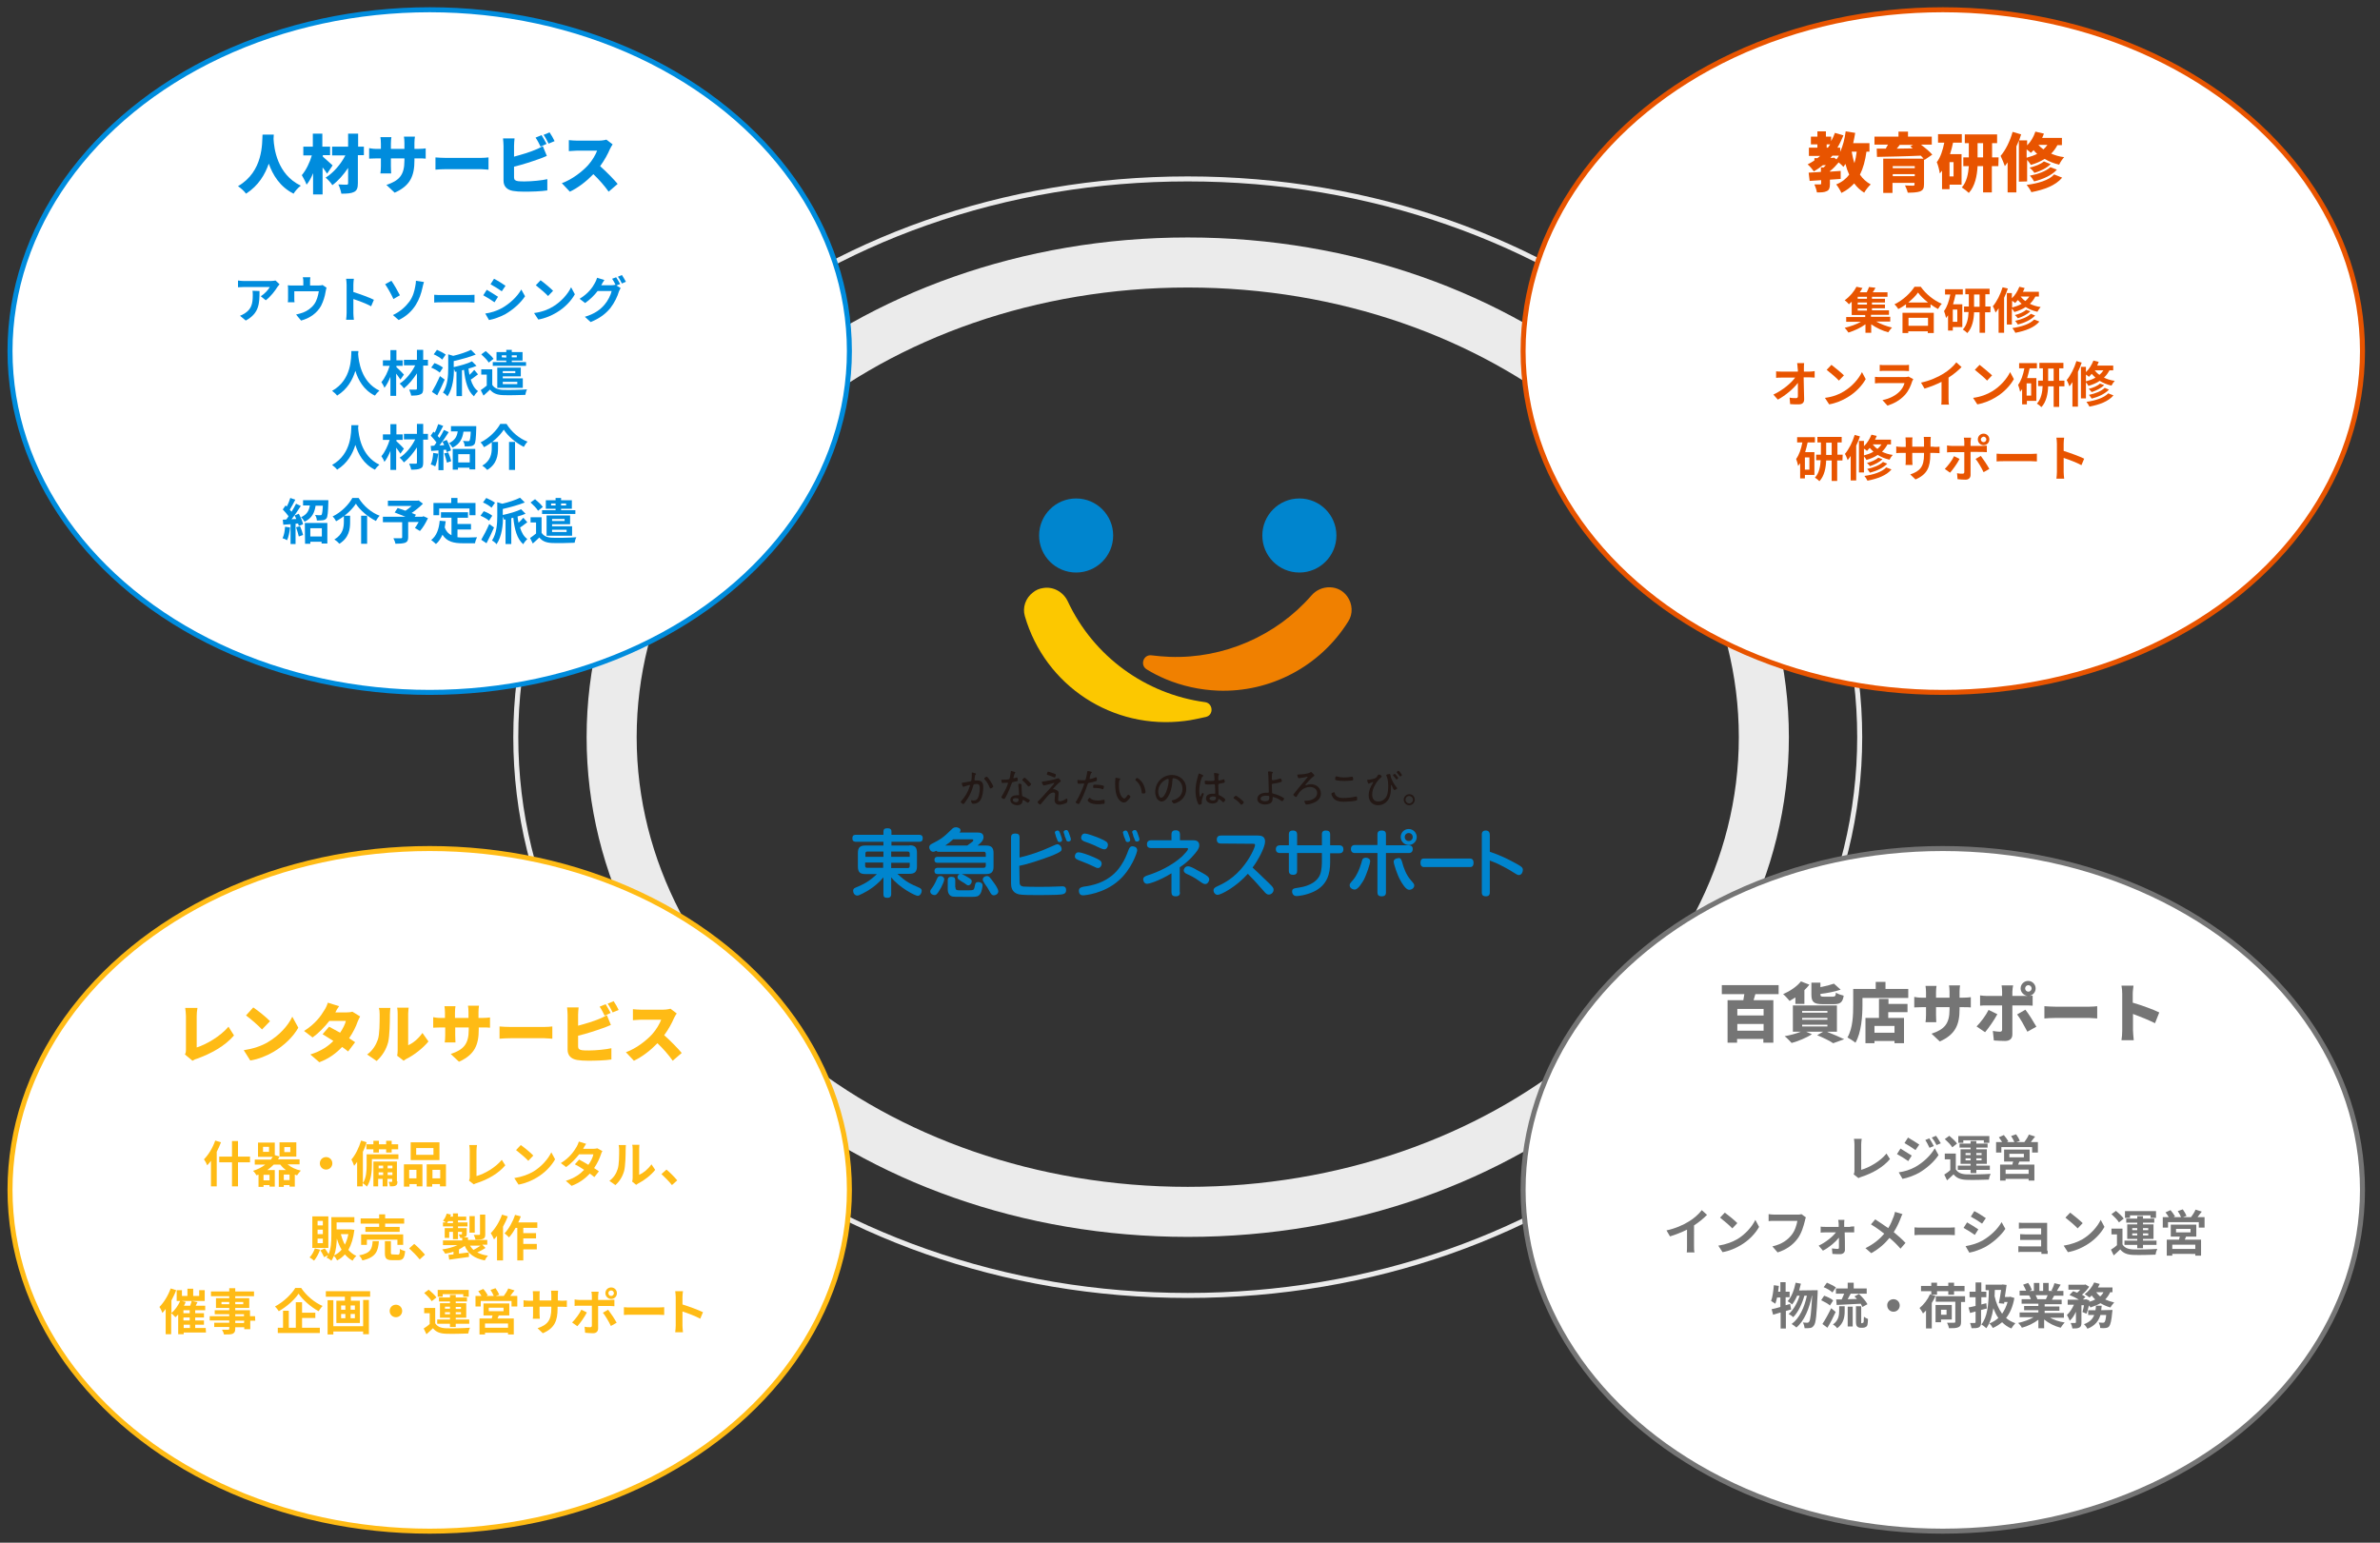
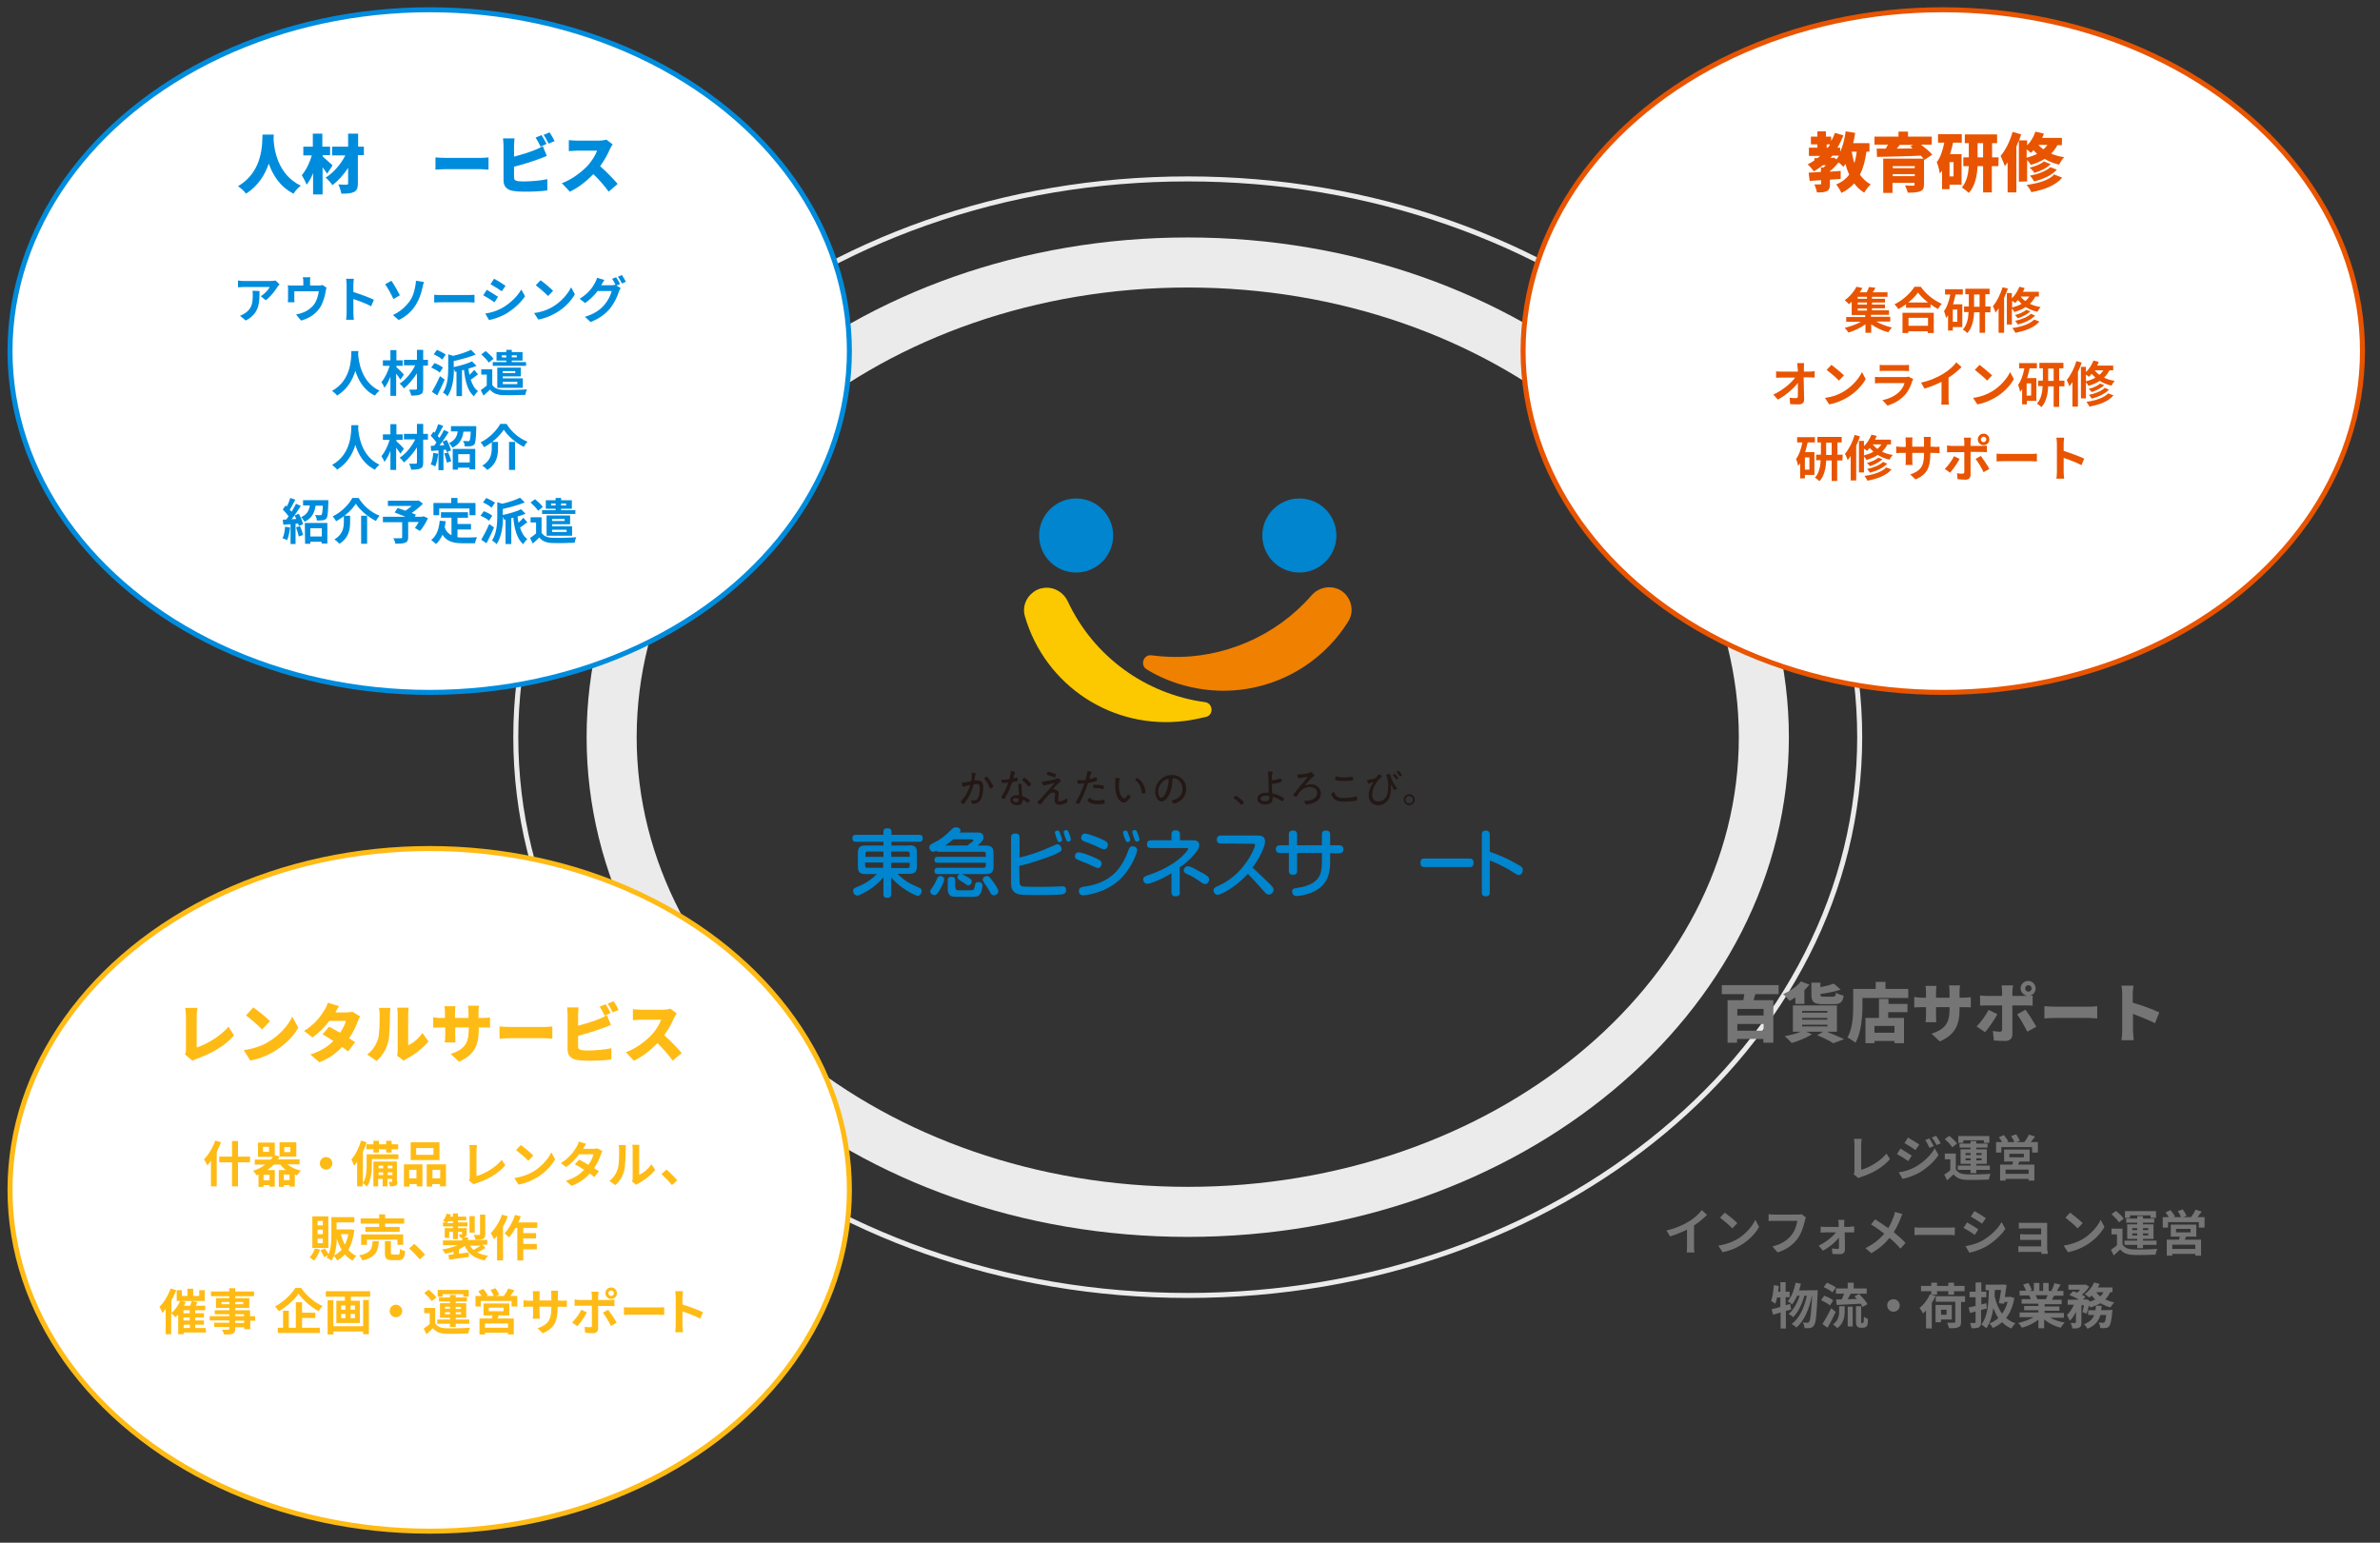
<svg xmlns="http://www.w3.org/2000/svg" version="1.1" id="レイヤー_1" x="0px" y="0px" viewBox="0 0 951 616.5" style="enable-background:new 0 0 951 616.5;" xml:space="preserve">
  <rect x="0" y="0" width="951" height="616.5" fill="#333333" stroke="none" />
  <style type="text/css">
	.st0{fill:#EBEBEB;}
	.st1{fill:#FFFFFF;stroke:#008CDD;stroke-width:2;stroke-miterlimit:10;}
	.st2{fill:#008CDD;}
	.st3{fill:#FFFFFF;stroke:#FFBB15;stroke-width:2;stroke-miterlimit:10;}
	.st4{fill:#FFBB15;}
	.st5{fill:#FFFFFF;stroke:#757575;stroke-width:2;stroke-miterlimit:10;}
	.st6{fill:#757575;}
	.st7{fill:#FFFFFF;stroke:#E85400;stroke-width:2;stroke-miterlimit:10;}
	.st8{fill:#E85400;}
	.st9{fill:#F08000;}
	.st10{fill:#FCC800;}
	.st11{fill:#0085CE;}
	.st12{fill:#231815;}
</style>
  <g>
    <g>
      <g>
        <path class="st0" d="M474.6,72.5c36.2,0,71.2,5.9,104.2,17.5c31.9,11.2,60.5,27.2,85,47.7c24.5,20.4,43.8,44.2,57.3,70.6     c13.9,27.3,21,56.4,21,86.3s-7.1,59-21,86.3c-13.4,26.4-32.7,50.2-57.3,70.6s-53.2,36.5-85,47.7c-33,11.6-68.1,17.5-104.2,17.5     s-71.2-5.9-104.2-17.5c-31.9-11.2-60.5-27.2-85-47.7c-24.5-20.4-43.8-44.2-57.3-70.6c-13.9-27.3-21-56.4-21-86.3s7.1-59,21-86.3     c13.4-26.4,32.7-50.2,57.3-70.6s53.2-36.5,85-47.7C403.3,78.4,438.4,72.5,474.6,72.5 M474.6,70.5     c-148.8,0-269.5,100.3-269.5,224.1s120.7,224.1,269.5,224.1s269.5-100.3,269.5-224.1S623.4,70.5,474.6,70.5L474.6,70.5z" />
      </g>
      <g>
        <path class="st0" d="M474.6,114.9c121.4,0,220.2,80.6,220.2,179.7S596,474.3,474.6,474.3s-220.2-80.6-220.2-179.7     S353.2,114.9,474.6,114.9 M474.6,94.9c-132.6,0-240.2,89.4-240.2,199.7s107.5,199.7,240.2,199.7s240.2-89.4,240.2-199.7     S607.2,94.9,474.6,94.9L474.6,94.9z" />
      </g>
    </g>
    <g>
      <ellipse class="st1" cx="171.7" cy="140.3" rx="167.7" ry="136.4" />
      <g>
        <path class="st2" d="M109.4,53.8c0,0.5-0.1,1.1-0.1,1.7c0.2,3.7,1.4,14.2,10.9,18.7c-1.2,0.9-2.3,2.2-2.9,3.2     c-5.5-2.8-8.3-7.5-9.9-12c-1.5,4.3-4.1,8.8-9.1,12c-0.7-1-1.9-2.1-3.2-3c10.2-5.9,9.6-17.3,9.8-20.6     C104.9,53.8,109.4,53.8,109.4,53.8z" />
        <path class="st2" d="M130.7,69.4c-0.4-0.7-1.1-1.6-1.8-2.5v10.8h-3.8v-8.5c-0.7,1.8-1.6,3.4-2.6,4.6c-0.4-1.2-1.3-2.7-1.9-3.8     c1.7-2,3.2-5.1,4-7.9h-3.4v-3.5h3.8v-5.2h3.8v5.2h3.1V62H129v0.6c1,0.8,3.3,3,3.9,3.5L130.7,69.4z M145.4,62H143v11.2     c0,2-0.4,2.9-1.5,3.5c-1.2,0.6-2.8,0.7-5.1,0.7c-0.2-1.1-0.7-2.7-1.2-3.7c1.3,0.1,2.8,0.1,3.3,0.1s0.6-0.2,0.6-0.6v-6.1     c-1.8,2.7-4,5.2-6.3,6.9c-0.6-1-1.8-2.3-2.7-3c3.1-1.9,6.1-5.4,7.9-8.9h-5.3v-3.5h6.4v-5.2h4v5.2h2.3V62z" />
-         <path class="st2" d="M167,59.5c1.5,0,2.2-0.1,3.1-0.2v4.1c-0.7-0.1-1.6-0.1-3.1-0.1h-1.4v0.8c0,6.1-1.6,10.1-7.9,12.9l-3.3-3.1     c5.1-1.7,7.2-3.9,7.2-9.7v-0.9h-5.4v3.1c0,1.3,0.1,2.3,0.1,2.9H152c0.1-0.6,0.2-1.6,0.2-2.9v-3.1h-1.8c-1.4,0-2.2,0.1-2.9,0.1     v-4.2c0.6,0.1,1.5,0.3,2.9,0.3h1.8v-2.1c0-1.1-0.1-1.9-0.2-2.6h4.4c-0.1,0.6-0.2,1.5-0.2,2.6v2.1h5.4v-2.4c0-1.1-0.1-1.9-0.2-2.5     h4.4c-0.1,0.7-0.2,1.5-0.2,2.5v2.4H167z" />
        <path class="st2" d="M173.9,62.9c1,0.1,3.2,0.2,4.4,0.2H192c1.2,0,2.4-0.1,3.2-0.2v4.9c-0.7,0-2.1-0.2-3.2-0.2h-13.6     c-1.5,0-3.4,0.1-4.4,0.2v-4.9H173.9z" />
        <path class="st2" d="M205.4,70.9c0,1,0.5,1.3,1.6,1.5c0.7,0.1,1.6,0.1,2.7,0.1c2.7,0,6.9-0.4,9-0.9v4.5c-2.5,0.4-6.4,0.5-9.3,0.5     c-1.7,0-3.3-0.1-4.4-0.3c-2.4-0.4-3.8-1.8-3.8-4.1V58.3c0-0.6-0.1-2.1-0.2-3h4.6c-0.1,0.9-0.2,2.3-0.2,3v4.3     c3-0.8,6.3-1.8,8.4-2.7c1-0.4,1.9-0.8,3.1-1.5l1.6,3.9c-1.1,0.5-2.4,1-3.3,1.3c-2.5,0.9-6.4,2.2-9.8,3L205.4,70.9L205.4,70.9z      M216,58.6c-0.5-1.1-1.3-2.6-2-3.6l2.4-1c0.6,0.9,1.5,2.6,2,3.5L216,58.6z M219.6,52.9c0.7,1,1.6,2.6,2,3.5l-2.4,1     c-0.5-1-1.3-2.6-2-3.5L219.6,52.9z" />
        <path class="st2" d="M244.8,57.7c-0.2,0.3-0.8,1.2-1.1,1.9c-0.8,1.9-2.2,4.5-3.9,6.8c2.5,2.2,5.6,5.4,7,7.1l-3.6,3.1     c-1.6-2.3-3.8-4.8-6.1-7c-2.7,2.8-6,5.4-9.4,7l-3.2-3.4c4.2-1.5,8.2-4.7,10.5-7.2c1.7-1.9,3-4.2,3.6-5.8h-8     c-1.2,0-2.6,0.2-3.3,0.2V56c0.9,0.1,2.5,0.2,3.3,0.2h8.6c1.3,0,2.5-0.2,3.1-0.4L244.8,57.7z" />
      </g>
      <g>
        <path class="st2" d="M111.7,113.6c-0.2,0.3-0.6,0.7-0.8,1c-0.9,1.5-2.8,4-4.7,5.4l-2-1.6c1.6-1,3.1-2.7,3.6-3.7H97.5     c-0.8,0-1.5,0.1-2.4,0.1v-2.7c0.7,0.1,1.6,0.2,2.4,0.2h10.6c0.6,0,1.6-0.1,2-0.2L111.7,113.6z M103.7,116.3     c0,4.9-0.1,8.9-5.5,11.8l-2.3-1.9c0.6-0.2,1.3-0.6,2.1-1.1c2.5-1.7,3-3.8,3-7.1c0-0.6,0-1.1-0.1-1.8L103.7,116.3L103.7,116.3z" />
        <path class="st2" d="M130.5,115c-0.2,0.4-0.3,1.2-0.4,1.6c-0.3,1.9-0.9,3.8-1.8,5.6c-1.6,2.9-4.5,5-8,5.9l-2-2.4     c0.9-0.2,2-0.5,2.8-0.8c1.6-0.6,3.4-1.8,4.5-3.4c1-1.4,1.5-3.3,1.8-5.1h-9.8v2.9c0,0.5,0,1.1,0.1,1.5H115     c0.1-0.5,0.1-1.1,0.1-1.7v-3.4c0-0.4,0-1.2-0.1-1.7c0.7,0.1,1.3,0.1,2,0.1h4.2v-1.5c0-0.6,0-1-0.2-1.8h3     c-0.1,0.8-0.1,1.3-0.1,1.8v1.5h3.4c0.8,0,1.3-0.1,1.6-0.2L130.5,115z" />
        <path class="st2" d="M148.3,122.4c-2-1.1-5-2.2-7.1-2.9v5.6c0,0.6,0.1,1.9,0.2,2.7h-3.1c0.1-0.8,0.2-1.9,0.2-2.7v-11.3     c0-0.7-0.1-1.7-0.2-2.4h3.1c-0.1,0.7-0.2,1.6-0.2,2.4v2.9c2.6,0.8,6.4,2.2,8.2,3.1L148.3,122.4z" />
        <path class="st2" d="M156.4,112.2c1,1.4,2.7,4.4,3.4,5.8l-2.6,1.5c-0.8-1.8-2.3-4.5-3.3-5.9L156.4,112.2z M163.6,120.5     c1.5-2.1,2-4.3,2.3-5.9c0.2-0.9,0.3-1.9,0.3-2.4l3.2,0.5c-0.2,0.7-0.5,1.7-0.6,2.3c-0.5,2.3-1.3,4.7-2.7,6.9     c-1.5,2.4-3.7,4.5-6.8,6l-2.3-2C160,124.5,162.1,122.5,163.6,120.5z" />
        <path class="st2" d="M173.5,117.8c0.7,0.1,2.1,0.1,3.2,0.1h10.6c0.9,0,1.8-0.1,2.3-0.1v3.1c-0.5,0-1.5-0.1-2.3-0.1h-10.6     c-1.1,0-2.4,0-3.2,0.1V117.8z" />
        <path class="st2" d="M199,118.6l-1.4,2.2c-1.1-0.8-3.2-2.1-4.5-2.8l1.4-2.2C195.8,116.6,198,117.9,199,118.6z M200.6,123.1     c3.3-1.9,6.1-4.6,7.7-7.4l1.5,2.7c-1.8,2.7-4.6,5.2-7.8,7.1c-2,1.1-4.8,2.1-6.6,2.4l-1.5-2.6C196.1,125,198.4,124.3,200.6,123.1z      M202,114.2l-1.5,2.2c-1.1-0.8-3.2-2.1-4.5-2.8l1.4-2.2C198.8,112.1,201,113.5,202,114.2z" />
        <path class="st2" d="M221,122.5c3.3-2,5.9-5,7.2-7.7l1.5,2.8c-1.5,2.7-4.1,5.4-7.3,7.3c-2,1.2-4.5,2.3-7.3,2.8l-1.7-2.6     C216.5,124.7,219.1,123.7,221,122.5z M221,116.2l-2,2.1c-1-1.1-3.5-3.2-4.9-4.3l1.9-2C217.3,112.9,219.8,115,221,116.2z" />
        <path class="st2" d="M246.3,114.1l1.7,1c-0.2,0.4-0.5,0.9-0.7,1.4c-0.5,1.8-1.7,4.4-3.4,6.6c-1.9,2.3-4.2,4.1-7.9,5.6l-2.3-2.1     c4-1.2,6.2-2.9,7.9-4.9c1.3-1.5,2.5-3.9,2.8-5.4h-5.6c-1.3,1.7-3,3.4-5,4.8l-2.2-1.7c3.5-2.1,5.2-4.6,6.1-6.3     c0.3-0.5,0.7-1.4,0.9-2.1l2.9,0.9c-0.5,0.7-1,1.6-1.2,2l-0.1,0.1h4c0.6,0,1.3-0.1,1.7-0.2l0.1,0.1c-0.4-0.8-0.9-1.8-1.4-2.5     l1.6-0.6c0.5,0.7,1.2,2,1.6,2.7L246.3,114.1z M248.5,109.9c0.5,0.7,1.2,2,1.6,2.7l-1.6,0.7c-0.4-0.8-1-2-1.6-2.7L248.5,109.9z" />
        <path class="st2" d="M143.2,140.3c0,0.3,0,0.7-0.1,1.1c0.2,2.7,1.1,11.2,8.5,14.7c-0.7,0.6-1.4,1.4-1.8,2     c-4.5-2.2-6.7-6.3-7.8-9.9c-1.1,3.5-3.1,7.3-7.3,9.9c-0.4-0.6-1.2-1.3-2-1.9c7.9-4.4,7.6-13.3,7.7-15.9L143.2,140.3L143.2,140.3z     " />
        <path class="st2" d="M160,151.7c-0.4-0.6-1-1.5-1.7-2.4v8.9H156v-7.6c-0.7,1.7-1.5,3.3-2.4,4.4c-0.2-0.7-0.8-1.7-1.2-2.3     c1.4-1.6,2.6-4.2,3.3-6.5H153V144h3v-4.1h2.4v4.1h2.5v2.2h-2.5v0.5c0.8,0.7,2.6,2.5,3,3L160,151.7z M171,146.1h-1.9v9.2     c0,1.4-0.3,2-1.1,2.3c-0.8,0.4-2,0.5-3.7,0.5c-0.1-0.7-0.5-1.7-0.8-2.4c1.1,0,2.3,0,2.6,0c0.4,0,0.5-0.1,0.5-0.5v-6     c-1.5,2.3-3.3,4.5-5.2,6c-0.4-0.6-1.1-1.4-1.7-1.9c2.4-1.5,4.8-4.4,6.2-7.3h-4.5v-2.2h5.2v-4h2.5v4h1.9V146.1z" />
        <path class="st2" d="M175.7,148.9c-0.7-0.7-2.2-1.5-3.4-2l1.3-1.8c1.2,0.4,2.7,1.2,3.4,1.8L175.7,148.9z M177.7,151.7     c-0.9,2.1-2,4.4-3,6.3l-2.1-1.4c0.9-1.5,2.2-4,3.2-6.3L177.7,151.7z M176.7,143.7c-0.7-0.7-2.2-1.6-3.4-2.1l1.3-1.8     c1.2,0.5,2.7,1.3,3.5,1.9L176.7,143.7z M191,149.6c-1,0.7-2,1.6-2.9,2.1c0.6,2,1.5,3.6,2.9,4.6c-0.5,0.5-1.3,1.4-1.6,2.1     c-2.5-2.1-3.5-5.9-4-10.6l-0.8,0.2v10.3h-2.2v-9.8l-0.6,0.1c-0.1-0.3-0.2-0.8-0.4-1.2c0,3.1-0.4,7.8-2.6,11     c-0.3-0.5-1.2-1.2-1.8-1.5c1.9-2.9,2.1-6.9,2.1-9.8v-5.5l2,0.6c2.6-0.6,5.3-1.5,7.1-2.4l1.9,1.9c-2.5,1-5.8,1.9-8.8,2.6v2.4     c2.7-0.6,5.6-1.4,7.3-2.3l1.8,1.8c-0.9,0.4-2,0.8-3.2,1.1c0.1,0.9,0.2,1.7,0.4,2.5c0.7-0.6,1.4-1.4,1.9-2L191,149.6z" />
        <path class="st2" d="M196.7,153.8c0.8,1.3,2.2,1.9,4.2,2c2.4,0.1,7,0,9.7-0.2c-0.3,0.5-0.6,1.6-0.7,2.2c-2.4,0.1-6.7,0.2-9,0.1     c-2.3-0.1-3.9-0.7-5.1-2.2c-0.8,0.8-1.6,1.5-2.6,2.4l-1.1-2.2c0.7-0.5,1.6-1.1,2.4-1.8v-4.4h-2.2v-2.1h4.4L196.7,153.8     L196.7,153.8z M195.3,144.9c-0.6-1-1.9-2.3-3-3.3l1.8-1.3c1.1,0.9,2.5,2.2,3.1,3.1L195.3,144.9z M202.3,144.1h-3.9v-3.4h3.9v-0.9     h2.2v0.9h4.3v3.4h-4.3v0.6h5.7v1.5h-13.3v-1.5h5.4L202.3,144.1L202.3,144.1z M200.9,150.5v0.7h8v3.8h-10.2v-8.1h9.4v3.5h-7.2     V150.5z M202.3,142.9V142h-1.8v0.8L202.3,142.9L202.3,142.9z M200.9,148.3v0.8h5v-0.8H200.9z M200.9,152.6v0.9h5.8v-0.9H200.9z      M204.5,142v0.8h2V142H204.5z" />
        <path class="st2" d="M143.2,169.9c0,0.3,0,0.7-0.1,1.1c0.2,2.7,1.1,11.2,8.5,14.7c-0.7,0.6-1.4,1.4-1.8,2     c-4.5-2.2-6.7-6.3-7.8-9.9c-1.1,3.5-3.1,7.3-7.3,9.9c-0.4-0.6-1.2-1.3-2-1.9c7.9-4.4,7.6-13.3,7.7-15.9L143.2,169.9L143.2,169.9z     " />
        <path class="st2" d="M160,181.3c-0.4-0.6-1-1.5-1.7-2.4v8.9H156v-7.6c-0.7,1.7-1.5,3.3-2.4,4.4c-0.2-0.7-0.8-1.7-1.2-2.3     c1.4-1.6,2.6-4.2,3.3-6.5H153v-2.2h3v-4.1h2.4v4.1h2.5v2.2h-2.5v0.5c0.8,0.7,2.6,2.5,3,3L160,181.3z M171,175.7h-1.9v9.2     c0,1.4-0.3,2-1.1,2.3c-0.8,0.4-2,0.5-3.7,0.5c-0.1-0.7-0.5-1.7-0.8-2.4c1.1,0,2.3,0,2.6,0c0.4,0,0.5-0.1,0.5-0.5v-6     c-1.5,2.3-3.3,4.5-5.2,6c-0.4-0.6-1.1-1.4-1.7-1.9c2.4-1.5,4.8-4.4,6.2-7.3h-4.5v-2.2h5.2v-4h2.5v4h1.9V175.7z" />
        <path class="st2" d="M175.1,181.3c-0.2,1.9-0.6,3.8-1.2,5.1c-0.4-0.3-1.3-0.7-1.8-0.8c0.6-1.2,0.9-2.9,1-4.6L175.1,181.3z      M178.5,175.8c0.7,1.3,1.5,3.1,1.7,4.2l-1.7,0.7c-0.1-0.3-0.1-0.6-0.3-1l-1,0.1v8.1h-2V180l-2.9,0.2l-0.2-2l1.4-0.1     c0.3-0.4,0.6-0.8,0.9-1.3c-0.6-0.8-1.5-1.9-2.3-2.7l1.1-1.6c0.1,0.1,0.3,0.3,0.5,0.4c0.6-1.1,1.1-2.4,1.4-3.4l2,0.7     c-0.7,1.3-1.5,2.9-2.2,4c0.2,0.3,0.5,0.5,0.7,0.8c0.7-1.1,1.3-2.2,1.8-3.2l1.9,0.9c-1.1,1.7-2.4,3.7-3.7,5.3l1.9-0.1     c-0.2-0.5-0.5-1-0.7-1.4L178.5,175.8z M179.1,180.8c0.5,1.1,1,2.6,1.2,3.5l-1.7,0.6c-0.2-1-0.7-2.5-1.1-3.7L179.1,180.8z      M190.3,170.3c0,0,0,0.6,0,0.8c-0.1,4.1-0.3,5.8-0.7,6.4c-0.4,0.5-0.8,0.7-1.5,0.8c-0.5,0.1-1.5,0.1-2.4,0.1     c0-0.7-0.3-1.6-0.7-2.2c0.8,0.1,1.6,0.1,2,0.1c0.3,0,0.5,0,0.6-0.2c0.2-0.3,0.4-1.3,0.5-3.6h-2.9c-0.4,2.7-1.4,5-4.4,6.4     c-0.3-0.5-0.9-1.4-1.4-1.8c2.4-1.1,3.2-2.7,3.5-4.7h-2.7v-2.1H190.3z M180.9,179.4h9v8.2h-2.3v-0.7H183v0.8h-2.1V179.4     L180.9,179.4z M183.1,181.5v3.3h4.6v-3.3H183.1z" />
        <path class="st2" d="M193.4,178.7c-0.3-0.6-0.9-1.5-1.4-1.9c3.5-1.7,6.5-4.8,7.9-7.4h2.5c2,3.3,5.2,5.9,8.4,7.1     c-0.6,0.6-1.1,1.4-1.5,2.1c-3.1-1.6-6.4-4.3-8-6.9C199.7,174.2,196.7,177,193.4,178.7z M199,176.7v2.4c0,2.8-0.4,6.3-4.3,8.7     c-0.4-0.5-1.3-1.3-2-1.7c3.4-2,3.8-4.8,3.8-7.1v-2.4h2.5V176.7z M205.8,176.6v11.2h-2.4v-11.2H205.8z" />
        <path class="st2" d="M115.9,210.8c-0.2,1.9-0.6,3.8-1.2,5.1c-0.4-0.3-1.3-0.7-1.8-0.8c0.6-1.2,0.9-2.9,1-4.6L115.9,210.8z      M119.4,205.3c0.7,1.3,1.5,3.1,1.7,4.2l-1.7,0.7c-0.1-0.3-0.1-0.6-0.3-1l-1,0.1v8.1h-2v-7.9l-2.9,0.2l-0.2-2l1.4-0.1     c0.3-0.4,0.6-0.8,0.9-1.3c-0.6-0.8-1.5-1.9-2.3-2.7l1.1-1.6c0.1,0.1,0.3,0.3,0.5,0.4c0.6-1.1,1.1-2.4,1.4-3.4l2,0.7     c-0.7,1.3-1.5,2.9-2.2,4c0.2,0.3,0.5,0.5,0.7,0.8c0.7-1.1,1.3-2.2,1.8-3.2l1.9,0.9c-1.1,1.7-2.4,3.7-3.7,5.3l1.9-0.1     c-0.2-0.5-0.5-1-0.7-1.4L119.4,205.3z M119.9,210.3c0.5,1.1,1,2.6,1.2,3.5l-1.7,0.6c-0.2-1-0.7-2.5-1.1-3.7L119.9,210.3z      M131.2,199.9c0,0,0,0.6,0,0.8c-0.1,4.1-0.3,5.8-0.7,6.4c-0.4,0.5-0.8,0.7-1.5,0.8c-0.5,0.1-1.5,0.1-2.4,0.1     c0-0.7-0.3-1.6-0.7-2.2c0.8,0.1,1.6,0.1,2,0.1c0.3,0,0.5,0,0.6-0.2c0.2-0.3,0.4-1.3,0.5-3.6h-2.9c-0.4,2.7-1.4,5-4.4,6.4     c-0.3-0.5-0.9-1.4-1.4-1.8c2.4-1.1,3.2-2.7,3.5-4.7h-2.7v-2.1H131.2z M121.8,209h9v8.2h-2.3v-0.7H124v0.8h-2.1L121.8,209     L121.8,209z M124,211.1v3.3h4.6v-3.3H124z" />
        <path class="st2" d="M134.3,208.3c-0.3-0.6-0.9-1.5-1.4-1.9c3.5-1.7,6.5-4.8,7.9-7.4h2.5c2,3.3,5.2,5.9,8.4,7.1     c-0.6,0.6-1.1,1.4-1.5,2.1c-3.1-1.6-6.4-4.3-8-6.9C140.6,203.8,137.6,206.5,134.3,208.3z M139.9,206.2v2.4c0,2.8-0.4,6.3-4.3,8.7     c-0.4-0.5-1.3-1.3-2-1.7c3.4-2,3.8-4.8,3.8-7.1v-2.4h2.5V206.2z M146.7,206.1v11.2h-2.4v-11.2H146.7z" />
        <path class="st2" d="M171,207.1c-0.9,1.9-2,3.8-3.2,5.1l-2-1.2c0.5-0.7,1-1.5,1.5-2.4h-4.2v6.1c0,1.2-0.3,1.8-1.2,2.2     c-0.9,0.3-2.2,0.4-3.9,0.4c-0.1-0.7-0.5-1.6-0.8-2.2c1.2,0,2.6,0,3,0s0.5-0.1,0.5-0.4v-6H153v-2.2h9c-1.5-0.6-3.1-1.2-4.3-1.7     l1.2-1.8c0.9,0.3,2,0.7,3.1,1.1c0.8-0.5,1.7-1.2,2.5-1.9H155v-2.1h11.8l0.5-0.1l1.7,1.3c-1.3,1.3-2.9,2.6-4.5,3.7     c0.7,0.3,1.2,0.5,1.7,0.7l-0.5,0.8h3.1l0.4-0.2L171,207.1z" />
        <path class="st2" d="M182.8,214.7c0.7,0.1,1.5,0.1,2.2,0.1c1.1,0,4.3,0,5.6-0.1c-0.3,0.6-0.7,1.7-0.8,2.4h-4.9     c-3.6,0-6.3-0.6-8.1-3.4c-0.7,1.5-1.5,2.8-2.6,3.7c-0.4-0.4-1.4-1.2-1.9-1.6c2.1-1.6,3.1-4.3,3.4-7.7l2.4,0.2     c-0.1,0.9-0.3,1.7-0.4,2.5c0.6,1.6,1.5,2.5,2.7,3.1v-7h-4.2v-2.2H187v2.2h-4.2v2.5h5.4v2.2h-5.4V214.7z M175.5,205.9h-2.3V201     h7.1v-2h2.5v2h7.2v4.9h-2.4v-2.7h-12.1V205.9z" />
        <path class="st2" d="M195.4,208.1c-0.7-0.7-2.2-1.5-3.4-2l1.3-1.8c1.2,0.4,2.7,1.2,3.4,1.8L195.4,208.1z M197.4,210.8     c-0.9,2.1-2,4.4-3,6.3l-2.1-1.4c0.9-1.5,2.2-4,3.2-6.3L197.4,210.8z M196.4,202.9c-0.7-0.7-2.2-1.6-3.4-2.1l1.3-1.8     c1.2,0.5,2.7,1.3,3.5,1.9L196.4,202.9z M210.7,208.7c-1,0.7-2,1.6-2.9,2.1c0.6,2,1.5,3.6,2.9,4.6c-0.5,0.5-1.3,1.4-1.6,2.1     c-2.5-2.1-3.5-5.9-4-10.6l-0.8,0.2v10.3H202v-9.8l-0.6,0.1c-0.1-0.3-0.2-0.8-0.4-1.2c0,3.1-0.4,7.8-2.6,11     c-0.3-0.5-1.2-1.2-1.8-1.5c1.9-2.9,2.1-6.9,2.1-9.8v-5.5l2,0.6c2.6-0.6,5.3-1.5,7.1-2.4l1.9,1.9c-2.5,1-5.8,1.9-8.8,2.6v2.4     c2.7-0.6,5.6-1.4,7.3-2.3l1.8,1.8c-0.9,0.4-2,0.8-3.2,1.1c0.1,0.9,0.2,1.7,0.4,2.5c0.7-0.6,1.4-1.4,1.9-2L210.7,208.7z" />
        <path class="st2" d="M216.4,212.9c0.8,1.3,2.2,1.9,4.2,2c2.4,0.1,7,0,9.7-0.2c-0.3,0.5-0.6,1.6-0.7,2.2c-2.4,0.1-6.7,0.2-9,0.1     c-2.3-0.1-3.9-0.7-5.1-2.2c-0.8,0.8-1.6,1.5-2.6,2.4l-1.1-2.2c0.7-0.5,1.6-1.1,2.4-1.8v-4.4H212v-2.1h4.4V212.9L216.4,212.9z      M215,204.1c-0.6-1-1.9-2.3-3-3.3l1.8-1.3c1.1,0.9,2.5,2.2,3.1,3.1L215,204.1z M222,203.3h-3.9v-3.4h3.9V199h2.2v0.9h4.3v3.4     h-4.3v0.6h5.7v1.5h-13.3v-1.5h5.4L222,203.3L222,203.3z M220.6,209.6v0.7h8v3.8h-10.2V206h9.4v3.5h-7.2V209.6z M222,202v-0.8     h-1.8v0.8H222z M220.6,207.4v0.8h5v-0.8H220.6z M220.6,211.7v0.9h5.8v-0.9H220.6z M224.2,201.2v0.8h2v-0.8H224.2z" />
      </g>
    </g>
    <g>
      <ellipse class="st3" cx="171.7" cy="475.5" rx="167.7" ry="136.4" />
      <g>
        <path class="st4" d="M73.9,421.4c0.4-0.8,0.4-1.3,0.4-1.9V406c0-1.1-0.2-2.4-0.3-3.2h4.9c-0.2,1.2-0.3,2.1-0.3,3.2v12.6     c3.8-1.2,9.4-4.4,12.7-8.3l2.2,3.5c-3.6,4.2-9,7.2-14.8,9.3c-0.4,0.1-1,0.3-1.8,0.8L73.9,421.4z" />
        <path class="st4" d="M107,416.5c4.6-2.7,8.1-6.6,9.8-10.2l2.4,4.4c-2,3.6-5.7,7.2-10,9.7c-2.6,1.5-5.9,2.9-9.2,3.4l-2.6-4.1     C101.2,419.1,104.5,418,107,416.5z M107.9,408.1l-3.2,3.3c-1.4-1.5-4.6-4.3-6.4-5.6l2.9-3.2C103,403.8,106.4,406.5,107.9,408.1z" />
        <path class="st4" d="M143.9,406.2c-0.3,0.6-0.7,1.3-1,2.1c-0.6,1.8-1.8,4.3-3.4,6.6c0.9,0.6,1.8,1.2,2.4,1.6l-2.8,3.7     c-0.6-0.5-1.5-1.2-2.4-1.8c-2.3,2.4-5.1,4.6-9.1,6.1l-3.6-3.1c4.5-1.4,7.2-3.4,9.2-5.4c-1.6-1-3.1-2-4.3-2.7l2.6-3     c1.3,0.7,2.8,1.5,4.4,2.4c1.1-1.6,2-3.4,2.3-4.7h-6.6c-1.9,2.4-4.3,4.9-6.7,6.6l-3.4-2.6c4.5-2.8,6.8-6.1,8.1-8.3     c0.5-0.7,1.1-2,1.4-3l4.5,1.4c-0.6,0.8-1.2,1.8-1.5,2.5h4.3c0.8,0,1.9-0.1,2.5-0.3L143.9,406.2z" />
        <path class="st4" d="M146.7,421.4c2.3-1.6,3.6-4,4.3-6c0.7-2.1,0.7-6.8,0.7-10c0-1.2-0.1-1.9-0.3-2.6h4.6c0,0-0.2,1.4-0.2,2.6     c0,3.2-0.1,8.5-0.7,11.1c-0.8,3-2.4,5.5-4.6,7.5L146.7,421.4z M158.7,421.9c0.1-0.5,0.2-1.3,0.2-2.1v-14.7c0-1.3-0.2-2.4-0.2-2.4     h4.6c0,0-0.2,1.2-0.2,2.4v12.6c1.9-0.8,4.1-2.6,5.7-4.9l2.4,3.4c-2.1,2.6-5.8,5.5-8.7,6.9c-0.6,0.3-0.9,0.6-1.2,0.8L158.7,421.9z     " />
        <path class="st4" d="M192.7,406.8c1.5,0,2.2-0.1,3.1-0.2v4.1c-0.7-0.1-1.6-0.1-3.1-0.1h-1.4v0.8c0,6.1-1.6,10.1-7.9,12.9     l-3.3-3.1c5.1-1.7,7.2-3.9,7.2-9.7v-0.9h-5.4v3.1c0,1.3,0.1,2.3,0.1,2.9h-4.3c0.1-0.6,0.2-1.6,0.2-2.9v-3.1H176     c-1.4,0-2.2,0.1-2.9,0.1v-4.2c0.6,0.1,1.5,0.3,2.9,0.3h1.8v-2.1c0-1.1-0.1-1.9-0.2-2.6h4.4c-0.1,0.6-0.2,1.5-0.2,2.6v2.1h5.4     v-2.4c0-1.1-0.1-1.9-0.2-2.5h4.4c-0.1,0.7-0.2,1.5-0.2,2.5v2.4L192.7,406.8L192.7,406.8z" />
        <path class="st4" d="M199.5,410.2c1,0.1,3.2,0.2,4.4,0.2h13.6c1.2,0,2.4-0.1,3.2-0.2v4.9c-0.7,0-2.1-0.2-3.2-0.2H204     c-1.5,0-3.4,0.1-4.4,0.2v-4.9H199.5z" />
        <path class="st4" d="M231,418.2c0,1,0.5,1.3,1.6,1.5c0.7,0.1,1.6,0.1,2.7,0.1c2.7,0,6.9-0.4,9-0.9v4.5c-2.5,0.4-6.4,0.5-9.3,0.5     c-1.7,0-3.3-0.1-4.4-0.3c-2.4-0.4-3.8-1.8-3.8-4.1v-13.9c0-0.6-0.1-2.1-0.2-3h4.6c-0.1,0.9-0.2,2.3-0.2,3v4.3     c3-0.8,6.3-1.8,8.4-2.7c1-0.4,1.9-0.8,3.1-1.5l1.6,3.9c-1.1,0.5-2.4,1-3.3,1.3c-2.5,0.9-6.4,2.2-9.8,3L231,418.2L231,418.2z      M241.6,405.9c-0.5-1.1-1.3-2.6-2-3.6l2.4-1c0.6,0.9,1.5,2.6,2,3.5L241.6,405.9z M245.2,400.1c0.7,1,1.6,2.6,2,3.5l-2.4,1     c-0.5-1-1.3-2.6-2-3.5L245.2,400.1z" />
        <path class="st4" d="M270.4,405c-0.2,0.3-0.8,1.2-1.1,1.9c-0.8,1.9-2.2,4.5-3.9,6.8c2.5,2.2,5.6,5.4,7,7.1l-3.6,3.1     c-1.6-2.3-3.8-4.8-6.1-7c-2.7,2.8-6,5.4-9.4,7l-3.2-3.4c4.2-1.5,8.2-4.7,10.5-7.2c1.7-1.9,3-4.2,3.6-5.8h-8     c-1.2,0-2.6,0.2-3.3,0.2v-4.4c0.9,0.1,2.5,0.2,3.3,0.2h8.6c1.3,0,2.5-0.2,3.1-0.4L270.4,405z" />
      </g>
      <g>
        <path class="st4" d="M88.3,456.5c-0.5,1.2-1,2.5-1.7,3.8v13.8h-2.3v-10.2c-0.5,0.6-1,1.3-1.5,1.8c-0.2-0.6-0.9-1.9-1.3-2.4     c1.8-1.8,3.5-4.6,4.5-7.5L88.3,456.5z M99.9,464.5h-4.8v9.6h-2.4v-9.6h-5.1v-2.3h5.1V456h2.4v6.2h4.8     C99.9,462.2,99.9,464.5,99.9,464.5z" />
        <path class="st4" d="M115,465.4c1.4,1.1,3.2,2,5.2,2.4c-0.5,0.5-1.1,1.3-1.5,1.9c-0.3-0.1-0.6-0.2-0.9-0.3v4.8h-2.1v-0.6h-2.3     v0.7h-2v-6.7h2.9c-0.9-0.6-1.7-1.4-2.3-2.2h-2.6c-0.8,0.8-1.6,1.5-2.6,2.2h3v6.6h-2.1v-0.6h-2.4v0.7h-2v-4.9     c-0.3,0.1-0.6,0.2-0.8,0.3c-0.3-0.5-0.9-1.4-1.4-1.8c1.9-0.6,3.5-1.4,4.9-2.5h-4.2v-2h6.4c0.3-0.4,0.5-0.7,0.8-1.1h-5.9v-5.7h6.7     v5l1.9,0.6v-5.7h6.7v5.7h-6.7l0,0c-0.2,0.4-0.4,0.8-0.6,1.1h8.6v2H115V465.4L115,465.4z M107.5,458.3h-2.4v2h2.4V458.3z      M107.7,469.5h-2.4v2.2h2.4V469.5z M115.7,471.6v-2.2h-2.3v2.2H115.7z M113.6,460.4h2.4v-2h-2.4V460.4z" />
        <path class="st4" d="M130.3,462.4c1.4,0,2.5,1.1,2.5,2.5s-1.1,2.5-2.5,2.5s-2.5-1.1-2.5-2.5S128.9,462.4,130.3,462.4z" />
        <path class="st4" d="M158.2,521.4c1.4,0,2.5,1.1,2.5,2.5s-1.1,2.5-2.5,2.5s-2.5-1.1-2.5-2.5S156.8,521.4,158.2,521.4z" />
        <path class="st4" d="M159.2,463.2h-10.6v2.3c0,2.6-0.3,6.3-2,8.7c-0.3-0.4-1.2-1.1-1.7-1.4v1.3h-2.2v-9.8     c-0.4,0.6-0.8,1.1-1.2,1.6c-0.2-0.6-0.7-1.9-1.1-2.5c1.6-1.8,3-4.7,3.9-7.6l2.2,0.7c-0.4,1.3-0.9,2.6-1.5,3.8v12.5     c1.4-2.1,1.5-5.1,1.5-7.2v-4.3h12.7L159.2,463.2L159.2,463.2z M149.2,457.3v-1.4h2.2v1.4h2.9v-1.4h2.2v1.4h2.6v2h-2.6v1.3h-2.2     v-1.3h-2.9v1.3h-2.2v-1.3h-2.8v-2H149.2z M158.8,472.1c0,0.9-0.1,1.4-0.7,1.7c-0.5,0.3-1.2,0.3-2.3,0.3c0-0.5-0.3-1.3-0.5-1.8     c0.6,0,1,0,1.2,0s0.2,0,0.2-0.2v-1h-1.9v3h-1.9v-3h-1.8v3h-1.9v-9.9h9.4v7.9H158.8z M151.3,465.8v1.1h1.8v-1.1H151.3z      M153.1,469.6v-1.1h-1.8v1.1H153.1z M154.9,465.8v1.1h1.9v-1.1H154.9z M156.8,469.6v-1.1h-1.9v1.1H156.8z" />
        <path class="st4" d="M161.3,465.3h7.5v8.8h-2.3v-0.9h-2.9v1h-2.2v-8.9H161.3z M163.5,467.5v3.4h2.9v-3.4H163.5z M175.6,463.6     h-11.5v-7.1h11.5V463.6z M173.2,458.8h-6.9v2.7h6.9V458.8z M178.2,465.3v8.8h-2.4v-0.9h-3.1v1h-2.2v-8.9H178.2z M175.9,470.9     v-3.4h-3.1v3.4H175.9z" />
        <path class="st4" d="M187.4,471.8c0.2-0.5,0.3-0.8,0.3-1.3v-10.7c0-0.7-0.1-1.7-0.2-2.2h3.1c-0.1,0.7-0.2,1.5-0.2,2.2V470     c3.2-0.9,7.6-3.4,10.1-6.5l1.4,2.2c-2.7,3.2-6.8,5.6-11.4,7.1c-0.3,0.1-0.7,0.2-1.2,0.5L187.4,471.8z" />
        <path class="st4" d="M213.1,468.2c3.3-2,5.9-5,7.2-7.7l1.5,2.8c-1.5,2.7-4.1,5.4-7.3,7.3c-2,1.2-4.5,2.3-7.3,2.8l-1.7-2.6     C208.7,470.3,211.2,469.3,213.1,468.2z M213.1,461.8l-2,2.1c-1-1.1-3.5-3.2-4.9-4.3l1.9-2C209.4,458.5,212,460.6,213.1,461.8z" />
        <path class="st4" d="M240.7,460c-0.2,0.4-0.5,0.9-0.6,1.4c-0.5,1.5-1.4,3.5-2.7,5.4c0.7,0.5,1.4,0.9,1.9,1.3l-1.8,2.3     c-0.5-0.4-1.1-0.9-1.8-1.4c-1.8,1.9-4.1,3.7-7.3,4.9l-2.3-2c3.5-1.1,5.7-2.7,7.3-4.4c-1.3-0.9-2.7-1.7-3.7-2.2l1.7-1.9     c1,0.5,2.4,1.3,3.7,2.1c1-1.4,1.8-3,2-4.2h-5.7c-1.4,1.8-3.2,3.7-5.2,5.1l-2.1-1.6c3.5-2.1,5.3-4.8,6.3-6.5     c0.3-0.5,0.7-1.4,0.9-2.1l2.9,0.9c-0.5,0.7-1,1.6-1.2,2l0,0h4c0.6,0,1.3-0.1,1.7-0.2L240.7,460z" />
        <path class="st4" d="M243.5,471.9c1.7-1.2,2.8-3,3.3-4.7c0.6-1.7,0.6-5.4,0.6-7.8c0-0.8-0.1-1.3-0.2-1.8h2.9c0,0.1-0.1,1-0.1,1.8     c0,2.3-0.1,6.5-0.6,8.5c-0.6,2.2-1.8,4.2-3.5,5.7L243.5,471.9z M252.6,472.2c0.1-0.4,0.2-0.9,0.2-1.5v-11.5     c0-0.9-0.1-1.6-0.2-1.7h2.9c0,0.1-0.1,0.8-0.1,1.7v10.3c1.6-0.7,3.5-2.2,4.9-4.2l1.5,2.2c-1.6,2.1-4.5,4.3-6.7,5.4     c-0.4,0.2-0.6,0.4-0.9,0.6L252.6,472.2z" />
        <path class="st4" d="M127.9,499.4c-0.6,1.7-1.5,3.3-2.4,4.4c-0.4-0.4-1.3-1-1.8-1.3c0.9-0.9,1.7-2.3,2.1-3.6L127.9,499.4z      M131.2,498.7h-6.4v-12.6h6.4V498.7z M129,487.9h-2.1v1.8h2.1V487.9z M129,491.4h-2.1v1.8h2.1V491.4z M129,495h-2.1v1.8h2.1V495z      M141.6,491.5c-0.4,3.3-1.2,5.9-2.4,8c0.9,1,2,1.9,3.2,2.4c-0.5,0.4-1.2,1.3-1.5,1.9c-1.2-0.6-2.2-1.5-3.1-2.5     c-0.9,1-1.9,1.8-3.1,2.4c-0.3-0.6-0.8-1.4-1.3-1.8c-0.3,0.7-0.6,1.4-1,1.9c-0.4-0.4-1.3-1-1.9-1.2c0.2-0.3,0.4-0.7,0.6-1     l-1.6,0.8c-0.3-0.7-0.9-1.9-1.5-2.7l1.8-0.8c0.5,0.7,1.1,1.6,1.5,2.3c1-2.3,1.1-5.1,1.1-7.4v-7.4h9.2v2.1h-7.1v2.8h5.2h0.4     L141.6,491.5z M136.5,499.4c-0.8-1.3-1.4-2.8-1.9-4.4c-0.1,2.1-0.3,4.6-1.1,6.7C134.7,501.1,135.7,500.4,136.5,499.4z      M136.2,493.2c0.4,1.5,0.9,2.9,1.6,4.2c0.6-1.2,1.1-2.6,1.4-4.2H136.2z" />
        <path class="st4" d="M151.4,496c-0.3,4-1.2,6.5-6.6,7.7c-0.2-0.6-0.8-1.5-1.3-2c4.7-0.9,5.2-2.7,5.4-5.7H151.4z M151.5,489h-7.4     v-2.1h7.4v-1.6h2.4v1.6h7.6v2.1h-7.6v1.3h5.8v2H146v-2h5.5V489z M158.8,497.5v-2.1h-12.2v2.1h-2.3v-4.2h16.8v4.2H158.8z      M159,501.4c0.6,0,0.8-0.3,0.8-2.3c0.5,0.4,1.5,0.7,2.1,0.9c-0.3,2.8-0.9,3.6-2.7,3.6h-2.5c-2.3,0-2.9-0.7-2.9-2.8V496h2.4v4.6     c0,0.6,0.1,0.7,0.8,0.7L159,501.4L159,501.4z" />
        <path class="st4" d="M167.7,503.3c-1.2-1.5-2.9-3.2-4.2-4.4l2-1.8c1.4,1.1,3.3,3.1,4.3,4.3L167.7,503.3z" />
        <path class="st4" d="M268.5,473.6c-1.2-1.5-2.9-3.2-4.2-4.4l2-1.8c1.4,1.1,3.3,3.1,4.3,4.3L268.5,473.6z" />
        <path class="st4" d="M194,498.7c-1,0.7-2.2,1.3-3.3,1.8c1.2,0.6,2.6,1.1,4.3,1.3c-0.5,0.5-1,1.3-1.3,1.9c-4.1-0.8-6.6-2.6-8-5.8     c-0.7,0.5-1.5,1-2.3,1.4v1.7c1.3-0.2,2.6-0.3,3.9-0.5l0.1,1.8c-2.8,0.4-5.7,0.8-7.9,1.1l-0.3-1.9c0.6-0.1,1.2-0.1,2-0.2v-1.1     c-1,0.4-2.1,0.6-3.3,0.8c-0.3-0.5-0.8-1.3-1.2-1.7c2.2-0.3,4.4-0.9,6.1-1.7H177v-1.9h7.7v-1c-0.2,0-0.5,0-0.8,0     c-0.1-0.5-0.4-1-0.6-1.4c0.5,0,0.9,0,1.1,0c0.2,0,0.2-0.1,0.2-0.2v-0.8H183v2.9h-2v-2.9h-1.5v2.4h-1.8v-3.9h3.3v-0.7h-4v-1.6h1.2     c-0.4-0.2-0.9-0.5-1.2-0.7c0.7-0.7,1.2-1.8,1.5-2.8l1.7,0.4c-0.1,0.3-0.2,0.5-0.3,0.8h1.1v-1.3h2v1.3h3.3v1.5H183v0.8h3.8v1.6     H183v0.7h3.5v2.2c0,0.7-0.1,1.1-0.7,1.3c-0.3,0.1-0.6,0.2-0.9,0.2h2.1v1h7.7v1.9h-2L194,498.7z M181,488.8V488h-1.9     c-0.2,0.3-0.3,0.6-0.5,0.8H181z M189.7,492.6h-2.1V486h2.1V492.6z M187.8,497.8c0.4,0.6,0.8,1.2,1.4,1.7c0.9-0.5,2-1.1,2.8-1.7     H187.8z M193.9,493.3c0,1-0.2,1.5-0.9,1.8s-1.7,0.3-3,0.3c-0.1-0.6-0.4-1.3-0.7-1.9c0.9,0,1.8,0,2.1,0s0.4-0.1,0.4-0.3v-7.8h2.1     L193.9,493.3L193.9,493.3z" />
        <path class="st4" d="M202.9,486.1c-0.5,1.4-1.2,2.8-1.9,4.1v13.5h-2.4v-9.8c-0.4,0.5-0.8,1-1.2,1.4c-0.2-0.6-0.9-1.9-1.3-2.5     c1.8-1.8,3.5-4.6,4.5-7.4L202.9,486.1z M209.1,490.7v2.1h5.1v2.1h-5.1v2.2h5.4v2.2h-5.4v4.4h-2.4v-13H206     c-0.8,1.5-1.7,2.8-2.6,3.8c-0.4-0.4-1.3-1.3-1.8-1.6c1.7-1.8,3.3-4.6,4.2-7.4l2.3,0.6c-0.3,0.8-0.6,1.6-1,2.4h7.6v2.2     L209.1,490.7L209.1,490.7z" />
        <path class="st4" d="M82.3,532.5h-8.9v0.7h-2.2v-7.9c-0.4,0.4-0.7,0.8-1.1,1.1c-0.4-0.4-1.1-1.2-1.7-1.6v8.4h-2.2v-10.1     c-0.4,0.6-0.9,1.1-1.3,1.6c-0.2-0.6-0.8-1.9-1.2-2.4c1.8-1.8,3.5-4.6,4.5-7.4l2.2,0.7c-0.5,1.4-1.2,2.7-1.9,4.1v5     c1.4-1.1,2.7-3,3.5-4.8h-1.4v-4.3h2.1v2.3h2.2V515h2.3v2.9h2.4v-2.3h2.2v4.3h-5.1l2.2,0.5l-0.7,1.4H82v1.8h-4v1.2h3.5v1.7H78v1.2     h3.5v1.7H78v1.3h4.2L82.3,532.5L82.3,532.5z M74.2,520.3c-0.2,0.5-0.4,1-0.7,1.5H76c0.2-0.7,0.5-1.4,0.6-1.9h-4L74.2,520.3z      M75.8,523.6h-2.5v1.2h2.5V523.6z M75.8,526.5h-2.5v1.2h2.5V526.5z M73.4,530.7h2.5v-1.3h-2.5V530.7z" />
        <path class="st4" d="M102,527.8h-2v3.4h-2.4v-0.8H94v0.6c0,1.2-0.3,1.6-1,2c-0.7,0.3-1.8,0.3-3.5,0.3c-0.1-0.6-0.5-1.4-0.8-1.9     c0.9,0,2.1,0,2.4,0c0.4,0,0.5-0.1,0.5-0.5v-0.6h-6v-1.7h6v-0.9h-7.8V526h7.8v-0.8h-5.8v-1.6h5.8v-0.9h-5.3v-3.9h5.3V518h-7.3     v-1.9h7.3v-1.3H94v1.3h7.5v1.9H94v0.8h5.6v3.9H94v0.9h5.9v2.4h2L102,527.8L102,527.8z M91.6,521.2v-0.9h-3.1v0.9H91.6z M94,520.3     v0.9h3.2v-0.9H94z M94,526h3.5v-0.8H94V526z M97.6,527.8H94v0.9h3.5L97.6,527.8L97.6,527.8z" />
        <path class="st4" d="M120.4,514.8c2.1,3.1,5.4,5.8,8.5,7.1c-0.6,0.6-1.1,1.4-1.6,2.1c-3.1-1.7-6.3-4.5-8-7     c-1.6,2.4-4.6,5.1-7.9,7c-0.3-0.5-1-1.4-1.5-1.9c3.4-1.8,6.6-4.9,8.1-7.4h2.4C120.4,514.7,120.4,514.8,120.4,514.8z M120.7,530.6     h7.1v2.1H111v-2.1h2.1v-6.8h2.3v6.8h2.8v-10.2h2.5v4.2h5.3v2.1h-5.3C120.7,526.7,120.7,530.6,120.7,530.6z" />
        <path class="st4" d="M147.9,516v2.2h-7.7v1.6h3.6v8.9h-9.4v-8.9h3.4v-1.6h-7.6V516H147.9z M145.1,519.5h2.3v13.7h-2.3v-1.1h-11.9     v1.2h-2.3v-13.7h2.3V530h11.9V519.5z M136.3,523.4h1.7v-1.7h-1.7V523.4z M136.3,526.8h1.7v-1.7h-1.7V526.8z M141.8,521.7h-1.7     v1.7h1.7V521.7z M141.8,525.1h-1.7v1.7h1.7V525.1z" />
        <path class="st4" d="M173.9,528.8c0.8,1.3,2.1,1.9,4.2,2c2.4,0.1,7,0,9.7-0.2c-0.3,0.6-0.6,1.6-0.7,2.3c-2.4,0.1-6.6,0.2-9,0.1     c-2.3-0.1-3.9-0.7-5.1-2.2c-0.8,0.8-1.6,1.5-2.6,2.4l-1.1-2.3c0.8-0.5,1.7-1.1,2.4-1.8v-4.3h-2.2v-2.1h4.4L173.9,528.8     L173.9,528.8z M172.5,520c-0.6-1-1.9-2.3-3-3.3l1.8-1.3c1.1,0.9,2.5,2.2,3.1,3.1L172.5,520z M179.8,529h-5.1v-1.7h5.1v-0.7h-4     v-5.8h4v-0.7h-4.4v-1.6h4.4v-1h2.3v1h4.5v1.6h-4.5v0.7h4.2v5.8h-4.2v0.7h5.4v1.7h-5.4v1.3h-2.3V529z M176.9,518.2h-2v-2.7h12.4     v2.7h-2.2v-1h-8.2V518.2z M177.8,523h2v-0.8h-2V523z M179.8,525.2v-0.8h-2v0.8H179.8z M182.1,522.3v0.8h2.1v-0.8H182.1z      M184.2,524.4h-2.1v0.8h2.1V524.4z" />
        <path class="st4" d="M206.7,517.9v4.2h-2.3v-2.2h-12.3v2.2H190v-4.2h2.4c-0.4-0.6-0.8-1.3-1.3-1.9l2-0.9c0.7,0.7,1.4,1.8,1.8,2.5     l-0.6,0.3h3c-0.3-0.7-0.8-1.7-1.3-2.4l2-0.7c0.6,0.8,1.2,1.9,1.5,2.6l-1.4,0.5h3.2c0.6-0.8,1.4-2,1.8-3l2.5,0.8     c-0.6,0.7-1.2,1.5-1.7,2.2L206.7,517.9L206.7,517.9z M199.3,525.7c-0.2,0.4-0.3,0.8-0.5,1.2h6.5v6.4H203v-0.7h-9.2v0.7h-2.2v-6.4     h4.9c0.1-0.4,0.2-0.8,0.3-1.2h-3.6v-4.8h10.3v4.8H199.3z M203,528.9h-9.2v1.7h9.2V528.9z M195.3,524h5.9v-1.4h-5.9V524z" />
        <path class="st4" d="M224.3,519.8c1,0,1.6,0,2.2-0.1v2.6c-0.4,0-1.1-0.1-2.2-0.1h-1.5v0.7c0,4.9-1.2,7.9-5.9,9.9l-2.1-2     c3.8-1.3,5.5-3,5.5-7.9v-0.7h-4.7v2.7c0,0.9,0.1,1.7,0.1,2.1h-2.8c0.1-0.4,0.1-1.2,0.1-2.1v-2.7h-1.7c-1,0-1.7,0-2.1,0.1v-2.7     c0.4,0.1,1.1,0.2,2.1,0.2h1.7v-2c0-0.7-0.1-1.4-0.1-1.8h2.8c-0.1,0.4-0.1,1-0.1,1.8v1.9h4.7v-2.1c0-0.8-0.1-1.4-0.1-1.8h2.8     c0,0.4-0.1,1-0.1,1.8v2.1L224.3,519.8L224.3,519.8z" />
        <path class="st4" d="M234.5,524.5c-0.9,1.8-2.7,4.3-3.8,5.5l-2.1-1.5c1.3-1.3,2.9-3.4,3.7-5.1L234.5,524.5z M239,521.7v9.2     c0,1.1-0.7,1.9-2,1.9c-1.1,0-2.2-0.1-3.2-0.2l-0.2-2.4c0.8,0.2,1.7,0.2,2.2,0.2s0.7-0.2,0.7-0.7c0-0.7,0-7,0-7.9l0,0h-5     c-0.6,0-1.4,0-1.9,0.1v-2.6c0.6,0.1,1.3,0.2,1.9,0.2h5v-1.6c0-0.5-0.1-1.4-0.2-1.7h2.9c0,0.3-0.2,1.2-0.2,1.7v1.6h4.6     c0.6,0,1.4-0.1,1.9-0.1v2.6c-0.6,0-1.4-0.1-1.9-0.1H239V521.7z M243,523.4c1,1.3,2.6,3.7,3.4,5.2l-2.3,1.3     c-0.8-1.7-2.2-4.1-3.2-5.3L243,523.4z M241.9,516.8c0-1.3,1-2.3,2.3-2.3s2.3,1,2.3,2.3s-1,2.3-2.3,2.3S241.9,518,241.9,516.8z      M243.1,516.8c0,0.6,0.5,1.1,1.1,1.1s1.1-0.5,1.1-1.1s-0.5-1.1-1.1-1.1C243.5,515.7,243.1,516.2,243.1,516.8z" />
        <path class="st4" d="M249.3,522.4c0.7,0.1,2.1,0.1,3.2,0.1h10.6c0.9,0,1.8-0.1,2.3-0.1v3.1c-0.5,0-1.5-0.1-2.3-0.1h-10.6     c-1.1,0-2.4,0-3.2,0.1V522.4L249.3,522.4z" />
        <path class="st4" d="M279.8,527c-2-1.1-5-2.2-7.1-2.9v5.6c0,0.6,0.1,1.9,0.2,2.7h-3.1c0.1-0.8,0.2-1.9,0.2-2.7v-11.3     c0-0.7-0.1-1.7-0.2-2.4h3.1c-0.1,0.7-0.2,1.6-0.2,2.4v2.9c2.6,0.8,6.4,2.2,8.2,3.1L279.8,527z" />
      </g>
    </g>
    <g>
-       <ellipse class="st5" cx="776.3" cy="475.5" rx="167.7" ry="136.4" />
      <g>
        <path class="st6" d="M701.4,397.3c-0.2,0.8-0.5,1.7-0.7,2.4h7.9v17h-4v-1.5h-10.5v1.5h-3.8v-17h6.3c0.1-0.8,0.3-1.6,0.4-2.4h-9     v-3.6h22.7v3.6H701.4z M704.7,403.2h-10.5v2.6h10.5V403.2z M704.7,411.9v-2.7h-10.5v2.7H704.7z" />
        <path class="st6" d="M717.4,398.6c-0.8,0.5-1.6,1-2.3,1.4c-0.6-0.7-1.8-2.1-2.6-2.7c2.7-1.2,5.6-3.1,7.1-5.1l3.4,1.3     c-0.6,0.8-1.3,1.5-2,2.2v5.5h-3.6L717.4,398.6L717.4,398.6z M730.2,412.4c2.4,1,5.1,2.1,6.7,2.9l-4.4,1.6     c-1.3-0.9-3.9-2.2-6.4-3.2l2.4-1.4h-6.8l2.3,1c-2.1,1.4-5.5,2.8-8.1,3.5c-0.7-0.7-1.9-2.1-2.8-2.7c2.3-0.4,4.8-1.1,6.5-1.8h-3.2     v-10.5H734v10.5h-3.8V412.4z M720.1,404.7h10.1V404h-10.1V404.7z M720.1,407.5h10.1v-0.7h-10.1V407.5z M720.1,410.2h10.1v-0.7     h-10.1V410.2z M728.4,401.3c-3.7,0-4.6-0.9-4.6-3.9v-4.7h3.6v1.8c2.1-0.4,4-0.9,5.4-1.4l2.7,2.4c-2.4,0.8-5.4,1.4-8.1,1.7v0.2     c0,0.8,0.2,0.9,1.5,0.9h3.4c1,0,1.2-0.3,1.3-1.6c0.7,0.5,2.2,1,3.1,1.2c-0.4,2.7-1.4,3.4-4,3.4H728.4z" />
        <path class="st6" d="M762.5,395.3v3.5h-18.3v2.8c0,4.3-0.4,11-2.8,15.1c-0.7-0.6-2.4-1.7-3.2-2.1c2.2-3.7,2.3-9.2,2.3-13v-6.4h9     v-2.8h3.9v2.8h9.1V395.3z M754.5,401.2h7.7v3.3h-7.7v2.3h6.3v10.1H757V416h-8v0.9h-3.6v-10.1h5.4v-7.6h3.8v2L754.5,401.2     L754.5,401.2z M757,410h-8v2.7h8V410z" />
        <path class="st6" d="M784.4,398.7c1.5,0,2.2-0.1,3.1-0.2v4.1c-0.7-0.1-1.6-0.1-3.1-0.1H783v0.8c0,6.1-1.6,10.1-7.9,12.9l-3.3-3.1     c5.1-1.7,7.2-3.9,7.2-9.7v-0.9h-5.4v3.1c0,1.3,0.1,2.3,0.1,2.9h-4.3c0.1-0.6,0.2-1.6,0.2-2.9v-3.1h-1.8c-1.4,0-2.2,0.1-2.9,0.1     v-4.2c0.6,0.1,1.5,0.3,2.9,0.3h1.8v-2.1c0-1.1-0.1-1.9-0.2-2.6h4.4c-0.1,0.6-0.2,1.5-0.2,2.6v2.1h5.4v-2.4c0-1.1-0.1-1.9-0.2-2.5     h4.4c-0.1,0.7-0.2,1.5-0.2,2.5v2.4L784.4,398.7L784.4,398.7z" />
        <path class="st6" d="M798.1,405.3c-1.2,2.3-3.6,5.7-4.9,7.2l-3.4-2.3c1.7-1.7,3.7-4.4,4.8-6.6L798.1,405.3z M804.1,401.8v11.6     c0,1.6-1,2.6-2.9,2.6c-1.5,0-3-0.1-4.5-0.2l-0.4-3.8c1.1,0.2,2.2,0.3,2.8,0.3s0.9-0.2,0.9-0.9c0-0.7,0-8.2,0-9.6h-6.2     c-0.8,0-1.9,0-2.6,0.1v-4.1c0.8,0.1,1.8,0.2,2.6,0.2h6.2v-1.7c0-0.7-0.1-2-0.2-2.5h4.6c-0.1,0.4-0.3,1.8-0.3,2.5v1.7h5.5     c0.2,0,0.4,0,0.6,0c-1.6-0.2-2.8-1.5-2.8-3c0-1.7,1.4-3,3-3c1.7,0,3,1.4,3,3c0,1.5-1.1,2.7-2.5,3c0.5-0.1,0.9-0.1,1.3-0.1v4     c-0.9-0.1-2-0.1-2.7-0.1H804.1z M809.3,403.5c1.3,1.6,3.3,4.9,4.4,6.8l-3.6,2c-1.2-2.3-2.9-5.4-4.1-6.9L809.3,403.5z      M810.5,396.3c0.7,0,1.3-0.6,1.3-1.3c0-0.7-0.6-1.3-1.3-1.3s-1.3,0.6-1.3,1.3C809.2,395.7,809.8,396.3,810.5,396.3z" />
        <path class="st6" d="M816.9,402.1c1,0.1,3.2,0.2,4.4,0.2h13.6c1.2,0,2.4-0.1,3.1-0.2v4.9c-0.7,0-2.1-0.2-3.1-0.2h-13.6     c-1.5,0-3.4,0.1-4.4,0.2V402.1z" />
        <path class="st6" d="M861.1,408.9c-2.6-1.3-6.1-2.7-8.8-3.7v6.6c0,0.7,0.2,2.7,0.3,3.9h-4.9c0.2-1.1,0.3-2.8,0.3-3.9v-14.6     c0-1-0.1-2.4-0.3-3.3h4.8c-0.1,1-0.3,2.1-0.3,3.3v3.5c3.5,1,8.4,2.8,10.6,3.9L861.1,408.9z" />
      </g>
      <g>
        <path class="st6" d="M740.7,469.3c0.2-0.5,0.3-0.8,0.3-1.3v-10.7c0-0.7-0.1-1.7-0.2-2.2h3.1c-0.1,0.7-0.2,1.5-0.2,2.2v10.2     c3.2-0.9,7.6-3.4,10.1-6.5l1.4,2.2c-2.7,3.2-6.8,5.6-11.4,7.1c-0.3,0.1-0.7,0.2-1.2,0.5L740.7,469.3z" />
        <path class="st6" d="M763.9,461.8l-1.4,2.2c-1.1-0.8-3.2-2.1-4.5-2.8l1.4-2.2C760.7,459.8,762.8,461.1,763.9,461.8z M765.4,466.3     c3.3-1.9,6.1-4.6,7.7-7.4l1.5,2.7c-1.8,2.7-4.6,5.2-7.8,7.1c-2,1.1-4.8,2.1-6.6,2.4l-1.5-2.6     C760.9,468.2,763.3,467.5,765.4,466.3z M766.9,457.4l-1.5,2.2c-1.1-0.8-3.2-2.1-4.4-2.8l1.4-2.2     C763.7,455.3,765.8,456.7,766.9,457.4z M772.7,458l-1.7,0.7c-0.6-1.2-1-2.1-1.7-3.1l1.6-0.7C771.5,455.8,772.3,457.1,772.7,458z      M775.5,456.9l-1.7,0.7c-0.6-1.2-1.1-2-1.9-3l1.7-0.7C774.3,454.8,775,456.1,775.5,456.9z" />
        <path class="st6" d="M781.5,467.3c0.8,1.3,2.1,1.9,4.2,2c2.4,0.1,7,0,9.7-0.2c-0.3,0.6-0.6,1.6-0.7,2.3c-2.4,0.1-6.6,0.2-9,0.1     c-2.3-0.1-3.9-0.7-5.1-2.2c-0.8,0.8-1.6,1.5-2.6,2.4l-1.1-2.3c0.8-0.5,1.7-1.1,2.4-1.8v-4.3h-2.2V461h4.4L781.5,467.3     L781.5,467.3z M780.1,458.5c-0.6-1-1.9-2.3-3-3.3l1.8-1.3c1.1,0.9,2.5,2.2,3.1,3.1L780.1,458.5z M787.4,467.5h-5.1v-1.7h5.1v-0.7     h-4v-5.8h4v-0.7H783V457h4.4v-1h2.3v1h4.5v1.6h-4.5v0.7h4.2v5.8h-4.2v0.7h5.4v1.7h-5.4v1.3h-2.3V467.5z M784.5,456.7h-2V454h12.4     v2.7h-2.2v-1h-8.2V456.7z M785.4,461.6h2v-0.8h-2V461.6z M787.4,463.7v-0.8h-2v0.8H787.4z M789.7,460.8v0.8h2.1v-0.8H789.7z      M791.8,462.9h-2.1v0.8h2.1V462.9z" />
        <path class="st6" d="M814.3,456.4v4.2H812v-2.2h-12.3v2.2h-2.1v-4.2h2.4c-0.4-0.6-0.8-1.3-1.3-1.9l2-0.9c0.6,0.7,1.4,1.8,1.8,2.5     l-0.6,0.3h3c-0.3-0.7-0.8-1.7-1.3-2.4l2-0.7c0.6,0.8,1.2,1.9,1.5,2.6l-1.4,0.5h3.2c0.6-0.8,1.4-2,1.8-3l2.5,0.8     c-0.6,0.7-1.2,1.5-1.7,2.2H814.3z M806.9,464.2c-0.2,0.4-0.3,0.8-0.5,1.2h6.5v6.4h-2.3v-0.7h-9.2v0.7h-2.2v-6.4h4.9     c0.1-0.4,0.2-0.8,0.3-1.2h-3.6v-4.8H811v4.8H806.9z M810.6,467.4h-9.2v1.7h9.2V467.4z M802.9,462.5h5.8v-1.4h-5.8V462.5z" />
        <g>
          <path class="st6" d="M848.1,497.3c0.8,1.3,2.1,1.9,4.2,2c2.4,0.1,7,0,9.7-0.2c-0.3,0.6-0.6,1.6-0.7,2.3c-2.4,0.1-6.6,0.2-9,0.1      c-2.3-0.1-3.9-0.7-5.1-2.2c-0.8,0.8-1.6,1.5-2.6,2.4l-1.1-2.3c0.8-0.5,1.7-1.1,2.4-1.8v-4.3h-2.2V491h4.4L848.1,497.3      L848.1,497.3z M846.7,488.5c-0.6-1-1.9-2.3-3-3.3l1.8-1.3c1.1,0.9,2.5,2.2,3.1,3.1L846.7,488.5z M854,497.5h-5.1v-1.7h5.1v-0.7      h-4v-5.8h4v-0.7h-4.4V487h4.4v-1h2.3v1h4.5v1.6h-4.5v0.7h4.2v5.8h-4.2v0.7h5.4v1.7h-5.4v1.3H854V497.5z M851.1,486.7h-2V484      h12.4v2.7h-2.2v-1h-8.2V486.7z M852,491.6h2v-0.8h-2V491.6z M854,493.7v-0.8h-2v0.8H854z M856.3,490.8v0.8h2.1v-0.8H856.3z       M858.4,492.9h-2.1v0.8h2.1V492.9z" />
          <path class="st6" d="M880.9,486.4v4.2h-2.3v-2.2h-12.3v2.2h-2.1v-4.2h2.4c-0.4-0.6-0.8-1.3-1.3-1.9l2-0.9      c0.6,0.7,1.4,1.8,1.8,2.5l-0.6,0.3h3c-0.3-0.7-0.8-1.7-1.3-2.4l2-0.7c0.6,0.8,1.2,1.9,1.5,2.6l-1.4,0.5h3.2c0.6-0.8,1.4-2,1.8-3      l2.5,0.8c-0.6,0.7-1.2,1.5-1.7,2.2H880.9z M873.5,494.2c-0.2,0.4-0.3,0.8-0.5,1.2h6.5v6.4h-2.3v-0.7H868v0.7h-2.2v-6.4h4.9      c0.1-0.4,0.2-0.8,0.3-1.2h-3.6v-4.8h10.2v4.8H873.5z M877.2,497.4H868v1.7h9.2V497.4z M869.5,492.5h5.8v-1.4h-5.8V492.5z" />
          <path class="st6" d="M676.9,497.9c0,0.9,0,2.1,0.2,2.6H674c0.1-0.5,0.1-1.7,0.1-2.6v-6.5c-2,1-4.5,2-6.8,2.7l-1.4-2.4      c3.4-0.7,6.8-2.2,9-3.6c2-1.2,4-3,5.1-4.5l2.1,1.9c-1.5,1.5-3.3,3-5.2,4.2L676.9,497.9L676.9,497.9z" />
          <path class="st6" d="M694.2,495.2c3.3-2,5.9-5,7.2-7.7l1.5,2.8c-1.5,2.7-4.1,5.4-7.3,7.3c-2,1.2-4.5,2.3-7.3,2.8l-1.7-2.6      C689.8,497.3,692.3,496.3,694.2,495.2z M694.2,488.8l-2,2.1c-1-1.1-3.5-3.2-4.9-4.3l1.9-2C690.5,485.6,693.1,487.6,694.2,488.8z      " />
          <path class="st6" d="M721.6,486.5c-0.2,0.4-0.3,0.9-0.4,1.4c-0.5,1.9-1.3,5-3,7.2c-1.8,2.4-4.4,4.3-7.9,5.4l-2.1-2.4      c3.9-0.9,6.1-2.6,7.7-4.6c1.3-1.6,2-3.9,2.3-5.6H709c-0.9,0-1.8,0-2.3,0.1v-2.8c0.6,0.1,1.7,0.2,2.4,0.2h9.1c0.4,0,1,0,1.6-0.2      L721.6,486.5z" />
          <path class="st6" d="M739.3,490.2c0.5,0,1.3-0.1,1.6-0.1v2.4c-0.5,0-1.1,0-1.5,0h-2.3c0.1,2.3,0.1,5,0.1,7c0,1-0.8,1.7-1.9,1.7      c-0.9,0-2.2,0-3.1-0.1l-0.2-2.2c0.8,0.1,1.8,0.2,2.3,0.2c0.4,0,0.5-0.2,0.5-0.6c0-1,0-2.4,0-3.9c-1.4,1.8-4,4-6.4,5.2l-1.7-2      c2.8-1.3,5.5-3.5,6.9-5.3h-4.2c-0.6,0-1.3,0-1.9,0.1v-2.4c0.5,0.1,1.3,0.1,1.8,0.1h5.4c0-0.4,0-0.8,0-1.2c0-0.5-0.1-1.1-0.2-1.6      h2.5c-0.1,0.5-0.1,1.1-0.1,1.6v1.2h2.4L739.3,490.2L739.3,490.2z" />
          <path class="st6" d="M760.2,485.2c-0.3,0.4-0.6,1.3-0.8,1.8c-0.6,1.6-1.5,3.5-2.7,5.4c1.7,1.4,3.4,2.9,4.7,4.3l-2,2.3      c-1.4-1.6-2.8-3-4.4-4.3c-1.7,2.1-4,4.3-7.3,6.1l-2.3-2c3.2-1.6,5.6-3.5,7.5-5.8c-1.4-1.1-3.3-2.5-5.3-3.7l1.7-2      c1.6,1,3.6,2.4,5.2,3.5c1-1.6,1.6-3.1,2.2-4.7c0.2-0.5,0.4-1.3,0.5-1.8L760.2,485.2z" />
          <path class="st6" d="M765,490.5c0.7,0.1,2.1,0.1,3.2,0.1h10.6c0.9,0,1.8-0.1,2.3-0.1v3.1c-0.5,0-1.5-0.1-2.3-0.1h-10.6      c-1.1,0-2.4,0-3.2,0.1V490.5z" />
          <path class="st6" d="M790.5,491.3l-1.4,2.2c-1.1-0.8-3.2-2.1-4.5-2.8l1.4-2.2C787.3,489.2,789.5,490.6,790.5,491.3z       M792.1,495.8c3.3-1.9,6.1-4.6,7.7-7.4l1.5,2.7c-1.8,2.7-4.6,5.2-7.8,7.1c-2,1.1-4.8,2.1-6.6,2.4l-1.5-2.6      C787.6,497.6,789.9,497,792.1,495.8z M793.5,486.8L792,489c-1.1-0.8-3.2-2.1-4.5-2.8l1.4-2.2      C790.3,484.7,792.5,486.1,793.5,486.8z" />
          <path class="st6" d="M818.2,499.8c0,0.3,0,1,0,1.3h-2.5c0-0.2,0-0.5,0-0.8h-7.5c-0.6,0-1.4,0-1.7,0.1V498c0.3,0,1,0.1,1.7,0.1      h7.4v-2.6h-6.3c-0.7,0-1.7,0-2.1,0v-2.3c0.5,0,1.4,0.1,2.1,0.1h6.3v-2.4h-6.5c-0.7,0-2,0-2.4,0.1v-2.4c0.5,0.1,1.7,0.1,2.4,0.1      h7.4c0.5,0,1.2,0,1.5,0c0,0.3,0,0.9,0,1.3v9.8L818.2,499.8L818.2,499.8z" />
          <path class="st6" d="M832.2,495.2c3.3-2,5.9-5,7.2-7.7l1.5,2.8c-1.5,2.7-4.1,5.4-7.3,7.3c-2,1.2-4.5,2.3-7.3,2.8l-1.7-2.6      C827.7,497.3,830.3,496.3,832.2,495.2z M832.2,488.8l-2,2.1c-1-1.1-3.5-3.2-4.9-4.3l1.9-2C828.5,485.6,831,487.6,832.2,488.8z" />
        </g>
        <path class="st6" d="M715.7,523.3c-0.7,0.2-1.4,0.4-2.1,0.6v7h-2.1v-6.4c-1.1,0.3-2,0.6-3,0.9l-0.6-2.2c1-0.2,2.2-0.5,3.5-0.9     v-3.8h-1.3c-0.2,1-0.5,1.8-0.7,2.5c-0.4-0.3-1.2-0.8-1.7-1.1c0.6-1.6,0.9-4,1.1-6.3l2,0.3c-0.1,0.8-0.2,1.6-0.3,2.3h0.9v-3.8h2.1     v3.8h1.6v2.2h-1.6v3.2l1.8-0.5L715.7,523.3z M726.3,515.6c0,0,0,0.8,0,1.1c-0.4,8.8-0.7,12-1.5,13c-0.5,0.7-0.9,0.9-1.5,1     s-1.4,0.1-2.2,0.1c-0.1-0.7-0.3-1.6-0.7-2.3c0.7,0.1,1.4,0.1,1.8,0.1c0.3,0,0.5-0.1,0.7-0.4c0.5-0.6,0.8-3.3,1.2-10.4H724     c-1,5-3,10.1-6.2,12.7c-0.5-0.5-1.3-1-1.9-1.4c3.2-2.3,5.1-6.7,6.1-11.3h-1c-0.9,3.2-2.5,6.7-4.5,8.6c-0.4-0.5-1.2-1-1.8-1.3     c1.9-1.5,3.5-4.5,4.4-7.3h-1c-0.6,1.4-1.3,2.6-2,3.5c-0.4-0.4-1.3-1-1.8-1.3c1.6-1.7,2.6-4.5,3.2-7.4l2.1,0.4     c-0.2,0.9-0.5,1.8-0.7,2.7L726.3,515.6L726.3,515.6z" />
        <path class="st6" d="M731.2,521.7c-0.7-0.7-2.3-1.5-3.5-2.1l1.2-1.8c1.2,0.4,2.9,1.2,3.6,1.9L731.2,521.7z M733.5,524.3     c-1,2.1-2.1,4.4-3.3,6.3l-2-1.5c1-1.5,2.4-4,3.5-6.3L733.5,524.3z M732.2,516.5c-0.7-0.7-2.2-1.6-3.5-2.1l1.3-1.8     c1.2,0.5,2.8,1.3,3.6,1.9L732.2,516.5z M735,522h2.1v1.9c0,2.2-0.3,4.9-3,6.9c-0.3-0.5-1.1-1.2-1.7-1.5c2.3-1.6,2.5-3.8,2.5-5.5     V522H735z M738.3,514.9v-2.3h2.4v2.3h5.2v2.1h-6.4c-0.4,0.8-0.8,1.5-1.2,2.2c1.2,0,2.5-0.1,3.7-0.1c-0.3-0.4-0.7-0.7-1-1l1.8-1     c1.3,1.2,2.8,2.9,3.4,4.1l-2,1.1c-0.2-0.4-0.4-0.8-0.7-1.3c-3.4,0.2-7,0.4-9.6,0.5l-0.2-2.2c0.7,0,1.4,0,2.2,0     c0.3-0.7,0.7-1.5,1-2.3h-3.3v-2.1H738.3z M738.3,522.2h2v7.9h-2V522.2z M744.2,528.7c0.1,0,0.2,0,0.3-0.1c0.1,0,0.1-0.2,0.2-0.5     c0-0.3,0-1,0.1-1.9c0.4,0.3,1,0.7,1.6,0.9c0,0.9-0.1,1.9-0.2,2.3c-0.1,0.4-0.3,0.7-0.7,0.9c-0.3,0.2-0.7,0.3-1.1,0.3h-1     c-0.5,0-1-0.2-1.3-0.5s-0.5-0.7-0.5-2.1v-6h2.1v6.1c0,0.3,0,0.5,0,0.6s0.1,0.1,0.2,0.1L744.2,528.7L744.2,528.7z" />
        <path class="st6" d="M756.6,519.2c1.4,0,2.5,1.1,2.5,2.5s-1.1,2.5-2.5,2.5s-2.5-1.1-2.5-2.5C754,520.3,755.2,519.2,756.6,519.2z" />
        <path class="st6" d="M773.4,517.9c-0.4,0.9-0.9,1.9-1.5,2.8v10.2h-2.3v-7.2c-0.4,0.5-0.8,0.8-1.2,1.2c-0.2-0.5-1-1.7-1.4-2.2     c1.7-1.3,3.3-3.4,4.2-5.5l0.5,0.2V516h-4.1v-2.1h4.1v-1.3h2.3v1.3h4.5v-1.3h2.3v1.3h4.2v2.1h-4.2v1.4h-2.3V516H774v1.4h-2.3     L773.4,517.9z M785.2,520.3h-1.6v8c0,1.2-0.3,1.8-1.1,2.1c-0.8,0.4-2,0.4-3.7,0.4c-0.1-0.6-0.5-1.6-0.8-2.2c1.1,0,2.5,0,2.8,0     c0.4,0,0.5-0.1,0.5-0.4v-8h-7.8V518h11.7L785.2,520.3L785.2,520.3z M775.6,527.3v1.1h-2.2v-6.9h6.5v5.8L775.6,527.3L775.6,527.3z      M775.6,523.4v2h2.2v-2H775.6z" />
        <path class="st6" d="M793.9,522.9c-0.7,0.2-1.5,0.4-2.3,0.6v4.8c0,1.2-0.2,1.7-0.8,2.1c-0.7,0.4-1.6,0.4-3,0.4     c-0.1-0.6-0.4-1.5-0.6-2.1c0.7,0,1.6,0,1.8,0c0.3,0,0.4-0.1,0.4-0.4v-4.2l-2.2,0.6l-0.6-2.2c0.8-0.2,1.8-0.4,2.8-0.6v-3.5H787     v-2.2h2.4v-3.7h2.3v3.7h2v2.2h-2v2.9c0.7-0.2,1.3-0.3,2-0.5L793.9,522.9z M804.9,518.7c-0.6,3.4-1.7,6-3.3,8     c1,0.9,2.3,1.6,3.7,2.1c-0.5,0.5-1.2,1.4-1.6,2.1c-1.5-0.6-2.7-1.5-3.7-2.5c-1.1,0.9-2.3,1.7-3.7,2.3c-0.3-0.6-0.9-1.4-1.4-1.8     c1.3-0.5,2.5-1.2,3.6-2.2c-0.8-1.1-1.4-2.4-2-3.9c-0.5,3.2-1.3,5.9-2.8,8c-0.4-0.4-1.4-1.2-2-1.5c2.4-2.9,2.9-7.8,3-13.7h-1.3     v-2.2h6.4l0.4-0.1l1.6,0.2c-0.2,1.5-0.5,3.2-0.7,4.8h1.7l0.4-0.1L804.9,518.7z M797.1,515.5c0,0.8-0.1,1.7-0.1,2.5     c0.6,2.7,1.6,5.1,3,7c0.9-1.3,1.7-2.9,2.2-4.7h-1.3l-0.1,0.7l-2.1-0.2c0.3-1.6,0.7-3.6,0.9-5.3H797.1z" />
        <path class="st6" d="M818.8,526.4c1.7,1,4,1.8,6.2,2.1c-0.5,0.5-1.2,1.5-1.6,2.1c-2.4-0.6-4.8-1.8-6.6-3.3v3.5h-2.3v-3.4     c-1.8,1.4-4.3,2.6-6.6,3.2c-0.3-0.6-1-1.5-1.5-1.9c2.2-0.5,4.5-1.3,6.2-2.3H807v-1.9h7.5v-0.9h-5.7v-1.7h5.7V521h-6.7v-1.8h3.7     c-0.2-0.5-0.4-1.1-0.7-1.5h0.2h-4v-1.9h2.6c-0.3-0.7-0.8-1.7-1.2-2.4l2-0.7c0.6,0.8,1.2,2,1.5,2.8l-1,0.4h1.8v-3.2h2.2v3.2h1.5     v-3.2h2.2v3.2h1.8l-0.7-0.2c0.5-0.8,1-2,1.2-2.9l2.5,0.6c-0.6,0.9-1.1,1.8-1.5,2.5h2.6v1.9h-3.7c-0.3,0.6-0.6,1.1-0.9,1.6h3.9     v1.8H817v0.9h5.9v1.7H817v0.9h7.7v1.9h-5.9V526.4z M813.4,517.6c0.3,0.5,0.5,1.1,0.7,1.5l-0.3,0.1h3.7c0.2-0.5,0.5-1,0.7-1.6     H813.4z" />
        <path class="st6" d="M843.2,516.4c-0.5,1.1-1.2,2.1-2,2.9c1.1,0.5,2.3,0.9,3.6,1.2c-0.5,0.5-1.2,1.4-1.5,2c-1.5-0.4-2.8-1-4-1.7     c-1.2,0.7-2.5,1.2-4,1.7c-0.1-0.2-0.3-0.5-0.6-0.8c-0.3,1.2-0.6,2.4-1,3.3l-1.6-0.7c0.2-0.7,0.5-1.7,0.6-2.7h-1v6.9     c0,1.1-0.2,1.7-0.8,2c-0.7,0.4-1.6,0.4-2.8,0.4c-0.1-0.7-0.4-1.6-0.7-2.2c0.7,0,1.5,0,1.8,0c0.2,0,0.3-0.1,0.3-0.3v-4.2     c-0.7,1.5-1.5,2.8-2.5,3.6c-0.2-0.7-0.7-1.6-1.1-2.3c1.1-1,2.1-2.5,2.8-4.1h-2.5v-2h4.5c-1.1-0.7-2.6-1.4-3.8-1.9l1.5-1.5     c0.5,0.2,1,0.4,1.6,0.6c0.4-0.4,0.9-0.8,1.2-1.2h-4.7v-2h6.4l0.4-0.1l1.5,0.9c-0.7,1.1-1.8,2.3-2.9,3.2c0.6,0.3,1.1,0.6,1.4,0.9     l-1,1h0.9l0.3-0.1l1.4,0.5l-0.1,0.5c0.9-0.2,1.7-0.5,2.4-0.9c-0.5-0.5-1-1-1.4-1.6c-0.3,0.3-0.6,0.6-0.9,0.8     c-0.5-0.4-1.4-1-1.9-1.3c1.5-1.1,3-2.9,3.8-4.7l2.2,0.6c-0.2,0.5-0.5,0.9-0.7,1.4h5.8v1.9L843.2,516.4L843.2,516.4z M844.1,523.5     c0,0,0,0.6-0.1,0.9c-0.3,3.4-0.7,4.9-1.2,5.6c-0.4,0.5-0.8,0.6-1.4,0.7c-0.5,0.1-1.3,0.1-2.2,0c0-0.7-0.3-1.6-0.6-2.2     c0.7,0.1,1.4,0.1,1.7,0.1s0.4,0,0.6-0.2c0.3-0.3,0.5-1.1,0.7-2.9h-2.3c-0.7,2.3-2.1,4.3-5.2,5.5c-0.3-0.6-0.9-1.4-1.4-1.8     c2.4-0.9,3.5-2.1,4.1-3.7h-2.4v-1.9h2.9c0.1-0.6,0.2-1.1,0.2-1.8h2.3c-0.1,0.6-0.1,1.2-0.2,1.8L844.1,523.5L844.1,523.5z      M837.6,516.4c0.4,0.6,1,1.2,1.6,1.7c0.5-0.5,1-1,1.3-1.7H837.6z" />
      </g>
    </g>
    <g>
      <ellipse class="st7" cx="776.3" cy="140.3" rx="167.7" ry="136.4" />
      <g>
        <path class="st8" d="M749.7,128.5c1.8,1,4.1,1.9,6.3,2.4c-0.5,0.5-1.1,1.3-1.5,1.9c-2.3-0.6-4.8-1.8-6.8-3.2v3.4h-2.3v-3.4     c-1.9,1.4-4.5,2.6-6.8,3.3c-0.4-0.6-1-1.4-1.5-1.9c2.2-0.5,4.7-1.4,6.5-2.4h-5.9v-1.9h7.6v-0.8h-5.4v-5.3c-0.4,0.3-0.7,0.6-1.1,1     c-0.4-0.5-1.1-1.2-1.7-1.6c2.2-1.6,3.8-3.6,4.7-5.4l2.4,0.5c-0.3,0.6-0.7,1.1-1.1,1.7h2.8c0.4-0.7,0.7-1.5,0.9-2.1l2.6,0.3     c-0.3,0.6-0.7,1.3-1.1,1.8h5.9v1.8H748v0.8h5.2v1.5H748v0.8h5.2v1.5H748v0.8h6.8v1.8h-7.2v0.8h7.7v1.9L749.7,128.5L749.7,128.5z      M746,118.6h-3.7v0.8h3.7V118.6z M746,120.9h-3.7v0.8h3.7V120.9z M742.3,124.1h3.7v-0.8h-3.7V124.1z" />
        <path class="st8" d="M767.5,114.6c2.1,3,5.3,5.5,8.4,6.8c-0.6,0.6-1.1,1.4-1.5,2.1c-1-0.5-2-1.2-3-1.9v1.4h-9.8v-1.4     c-1,0.7-2,1.4-3.1,1.9c-0.3-0.6-1-1.4-1.5-1.9c3.4-1.6,6.5-4.6,8-7H767.5z M760.2,125h12.5v8.1h-2.4v-0.7h-7.8v0.7h-2.3V125z      M770.4,120.9c-1.6-1.3-3.1-2.7-4-4c-0.9,1.3-2.3,2.7-3.9,4H770.4z M762.6,127v3.2h7.8V127H762.6z" />
        <path class="st8" d="M781.4,117.7c-0.3,1.3-0.6,2.7-1,3.9h3.7v9.1h-3.8v1.4h-1.9V126c-0.3,0.4-0.5,0.7-0.8,1.1     c-0.1-0.6-0.5-2.1-0.8-2.8c1.2-1.6,2-4,2.5-6.6h-2.1v-2.1h7.1v2.1H781.4z M782.1,123.7h-1.8v4.9h1.8V123.7z M795.3,124.8h-2.1     v8.2H791v-8.2h-2.2c-0.1,2.9-0.7,6.2-2.7,8.3c-0.4-0.4-1.2-1.1-1.8-1.4c1.7-1.8,2.2-4.6,2.3-7h-1.8v-2.2h1.9v-4.9h-1.4v-2.2h9.7     v2.2h-1.7v4.9h2.1L795.3,124.8L795.3,124.8z M791,122.6v-4.9h-2.2v4.9H791z" />
        <path class="st8" d="M802.3,115.3c-0.4,1.2-0.9,2.5-1.5,3.7v14h-2.2v-9.8c-0.4,0.6-0.8,1.2-1.2,1.7c-0.2-0.6-0.7-1.9-1.1-2.5     c1.6-1.9,3-4.7,3.9-7.6L802.3,115.3z M813.3,118.5c-0.6,1.1-1.3,2.1-2.2,2.9c1.2,0.6,2.7,1.1,4.3,1.3c-0.4,0.4-1,1.3-1.3,1.9     c-1.8-0.4-3.4-1.1-4.7-1.9c-1.3,0.9-2.8,1.5-4.5,2c-0.2-0.4-0.6-1-1-1.4v6.4h-2v-12.6h2v2.1c1.3-1.2,2.3-2.9,3-4.6l2.1,0.5     c-0.2,0.5-0.4,1-0.7,1.5h6.4v1.9H813.3z M804,122.9c1.4-0.4,2.7-0.8,3.8-1.5c-0.6-0.5-1-1-1.5-1.5c-0.4,0.4-0.7,0.8-1.1,1.2     c-0.3-0.3-0.7-0.6-1.2-0.9V122.9z M814.9,128.5c-2,2.4-5.5,3.7-9.6,4.5c-0.3-0.6-0.7-1.3-1.2-1.9c3.6-0.5,7-1.6,8.7-3.4     L814.9,128.5z M811.3,124.4c-1.2,1.2-3.2,2.2-5,2.8c-0.3-0.4-0.8-1-1.2-1.3c1.7-0.4,3.6-1.2,4.5-2.1L811.3,124.4z M813.2,126.1     c-1.6,1.7-4.2,2.9-6.9,3.6c-0.3-0.4-0.7-1.1-1.1-1.5c2.5-0.5,5-1.5,6.3-2.8L813.2,126.1z M807.4,118.5c0.5,0.6,1.1,1.3,1.9,1.8     c0.6-0.5,1.1-1.1,1.6-1.8H807.4z" />
        <path class="st8" d="M723.1,148.5c0.6,0,1.6-0.1,2-0.2v2.6c-0.6,0-1.4-0.1-1.9-0.1h-2.5c0.1,2.9,0.1,6.2,0.2,8.8     c0,1.3-0.7,2-2.2,2c-1.2,0-2.3,0-3.4-0.1l-0.2-2.6c0.9,0.2,1.9,0.2,2.6,0.2c0.5,0,0.7-0.3,0.7-0.8c0-1.3,0-3.3,0-5.3     c-1.7,2.3-4.9,5-8,6.7l-1.8-2c3.8-1.8,7.1-4.6,8.7-6.8h-5.4c-0.7,0-1.6,0-2.2,0.1v-2.6c0.6,0.1,1.5,0.1,2.2,0.1h6.5     c0-0.5,0-1-0.1-1.4c0-0.6-0.1-1.3-0.2-2h2.8c-0.1,0.6-0.1,1.4-0.1,2v1.4L723.1,148.5L723.1,148.5z" />
        <path class="st8" d="M736.8,156.4c3.3-2,5.9-5,7.2-7.7l1.5,2.8c-1.5,2.7-4.1,5.4-7.3,7.3c-2,1.2-4.5,2.3-7.3,2.8l-1.7-2.6     C732.4,158.6,734.9,157.6,736.8,156.4z M736.8,150l-2,2.1c-1-1.1-3.5-3.2-4.9-4.3l1.9-2C733.1,146.8,735.7,148.9,736.8,150z" />
        <path class="st8" d="M764.5,151.5c-0.1,0.3-0.3,0.6-0.4,0.8c-0.6,1.9-1.4,3.8-2.9,5.5c-2,2.2-4.5,3.5-7,4.3l-2-2.2     c3-0.6,5.3-1.9,6.8-3.4c1.1-1.1,1.7-2.3,2-3.4h-9.5c-0.5,0-1.5,0-2.3,0.1v-2.6c0.8,0.1,1.7,0.1,2.3,0.1h9.7     c0.6,0,1.2-0.1,1.4-0.2L764.5,151.5z M751.1,145.8c0.6,0.1,1.4,0.1,2,0.1h7.6c0.6,0,1.6,0,2.1-0.1v2.5c-0.5,0-1.5-0.1-2.2-0.1     h-7.5c-0.6,0-1.5,0-2,0.1L751.1,145.8L751.1,145.8z" />
        <path class="st8" d="M778.6,159.1c0,0.9,0,2.1,0.2,2.6h-3.1c0.1-0.5,0.1-1.7,0.1-2.6v-6.5c-2,1-4.5,2-6.8,2.7l-1.4-2.4     c3.4-0.7,6.8-2.2,9-3.6c2-1.2,4-3,5.1-4.5l2.1,1.9c-1.5,1.5-3.3,3-5.2,4.2L778.6,159.1L778.6,159.1z" />
        <path class="st8" d="M796,156.4c3.3-2,5.9-5,7.2-7.7l1.5,2.8c-1.5,2.7-4.1,5.4-7.3,7.3c-2,1.2-4.5,2.3-7.3,2.8l-1.7-2.6     C791.5,158.6,794,157.6,796,156.4z M796,150l-2,2.1c-1-1.1-3.5-3.2-4.9-4.3l1.9-2C792.3,146.8,794.8,148.9,796,150z" />
        <path class="st8" d="M811,147.2c-0.3,1.3-0.6,2.7-1,3.9h3.7v9.1h-3.8v1.4H808v-6.1c-0.3,0.4-0.5,0.7-0.8,1.1     c-0.1-0.6-0.5-2.1-0.8-2.8c1.2-1.6,2-4,2.5-6.6h-2.1v-2.1h7.1v2.1L811,147.2L811,147.2z M811.6,153.2h-1.8v4.9h1.8V153.2z      M824.9,154.4h-2.1v8.2h-2.2v-8.2h-2.2c-0.1,2.9-0.7,6.2-2.7,8.3c-0.4-0.4-1.2-1.1-1.8-1.4c1.7-1.8,2.2-4.6,2.3-7h-1.8v-2.2h1.9     v-4.9h-1.4V145h9.6v2.2h-1.7v4.9h2.1L824.9,154.4L824.9,154.4z M820.6,152.2v-4.9h-2.2v4.9H820.6z" />
        <path class="st8" d="M831.8,144.9c-0.4,1.2-0.9,2.5-1.5,3.7v13.9h-2.2v-9.8c-0.4,0.6-0.8,1.2-1.2,1.7c-0.2-0.6-0.7-1.9-1.1-2.5     c1.6-1.9,3-4.7,3.9-7.6L831.8,144.9z M842.9,148c-0.6,1.1-1.3,2.1-2.2,2.9c1.2,0.6,2.7,1.1,4.3,1.3c-0.4,0.4-1,1.3-1.3,1.9     c-1.8-0.4-3.4-1.1-4.7-1.9c-1.3,0.9-2.8,1.5-4.5,2c-0.2-0.4-0.6-1-1-1.4v6.4h-2v-12.6h2v2.1c1.3-1.2,2.3-2.9,3-4.6l2.1,0.5     c-0.2,0.5-0.4,1-0.6,1.5h6.4v1.9L842.9,148L842.9,148z M833.5,152.4c1.4-0.4,2.7-0.8,3.8-1.5c-0.6-0.5-1-1-1.5-1.5     c-0.4,0.4-0.7,0.8-1.1,1.2c-0.3-0.3-0.7-0.6-1.2-0.9V152.4z M844.5,158c-2,2.4-5.5,3.7-9.6,4.5c-0.3-0.6-0.7-1.3-1.2-1.9     c3.6-0.5,7-1.6,8.7-3.4L844.5,158z M840.8,153.9c-1.2,1.2-3.2,2.2-5,2.8c-0.3-0.4-0.8-1-1.2-1.3c1.7-0.4,3.6-1.2,4.5-2.1     L840.8,153.9z M842.7,155.7c-1.6,1.7-4.2,2.9-6.9,3.6c-0.3-0.4-0.7-1.1-1.1-1.5c2.5-0.5,5-1.5,6.3-2.8L842.7,155.7z M837,148     c0.5,0.6,1.1,1.3,1.9,1.8c0.6-0.5,1.1-1.1,1.6-1.8H837z" />
        <path class="st8" d="M722.3,176.8c-0.3,1.3-0.6,2.7-1,3.9h3.7v9.1h-3.8v1.4h-1.9v-6.1c-0.3,0.4-0.5,0.7-0.8,1.1     c-0.1-0.6-0.5-2.1-0.8-2.8c1.2-1.6,2-4,2.5-6.6h-2.1v-2.1h7.1v2.1L722.3,176.8L722.3,176.8z M723,182.8h-1.8v4.9h1.8V182.8z      M736.2,184h-2.1v8.2h-2.2V184h-2.2c-0.1,2.9-0.7,6.2-2.7,8.3c-0.4-0.4-1.2-1.1-1.8-1.4c1.7-1.8,2.2-4.6,2.3-7h-1.8v-2.2h1.9     v-4.9h-1.4v-2.2h9.7v2.2h-1.7v4.9h2.1L736.2,184L736.2,184z M731.9,181.8v-4.9h-2.2v4.9H731.9z" />
        <path class="st8" d="M743.2,174.4c-0.4,1.2-0.9,2.5-1.5,3.7V192h-2.2v-9.8c-0.4,0.6-0.8,1.2-1.2,1.7c-0.2-0.6-0.7-1.9-1.1-2.5     c1.6-1.9,3-4.7,3.9-7.6L743.2,174.4z M754.2,177.6c-0.6,1.1-1.3,2.1-2.2,2.9c1.2,0.6,2.7,1.1,4.3,1.3c-0.4,0.4-1,1.3-1.3,1.9     c-1.8-0.4-3.4-1.1-4.7-1.9c-1.3,0.9-2.8,1.5-4.5,2c-0.2-0.4-0.6-1-1-1.4v6.4h-2v-12.6h2v2.1c1.3-1.2,2.3-2.9,3-4.6l2.1,0.5     c-0.2,0.5-0.4,1-0.7,1.5h6.4v1.9L754.2,177.6L754.2,177.6z M744.8,182c1.4-0.4,2.7-0.8,3.8-1.5c-0.6-0.5-1-1-1.5-1.5     c-0.4,0.4-0.7,0.8-1.1,1.2c-0.3-0.3-0.7-0.6-1.2-0.9V182z M755.8,187.6c-2,2.4-5.5,3.7-9.6,4.5c-0.3-0.6-0.7-1.3-1.2-1.9     c3.6-0.5,7-1.6,8.7-3.4L755.8,187.6z M752.2,183.5c-1.2,1.2-3.2,2.2-5,2.8c-0.3-0.4-0.8-1-1.2-1.3c1.7-0.4,3.6-1.2,4.5-2.1     L752.2,183.5z M754.1,185.3c-1.6,1.7-4.2,2.9-6.9,3.6c-0.3-0.4-0.7-1.1-1.1-1.5c2.5-0.5,5-1.5,6.3-2.8L754.1,185.3z M748.3,177.6     c0.5,0.6,1.1,1.3,1.9,1.8c0.6-0.5,1.1-1.1,1.6-1.8H748.3z" />
        <path class="st8" d="M772.8,178.6c1,0,1.6,0,2.2-0.1v2.6c-0.4,0-1.1-0.1-2.2-0.1h-1.5v0.7c0,4.9-1.2,7.9-5.9,9.9l-2.1-2     c3.8-1.3,5.5-3,5.5-7.9V181h-4.7v2.7c0,0.9,0.1,1.7,0.1,2.1h-2.8c0.1-0.4,0.1-1.2,0.1-2.1V181h-1.7c-1,0-1.7,0-2.1,0.1v-2.7     c0.4,0.1,1.1,0.2,2.1,0.2h1.7v-2c0-0.7-0.1-1.4-0.1-1.8h2.8c-0.1,0.4-0.1,1-0.1,1.8v1.9h4.7v-2.1c0-0.8-0.1-1.4-0.1-1.8h2.8     c0,0.4-0.1,1-0.1,1.8v2.1h1.4L772.8,178.6L772.8,178.6z" />
        <path class="st8" d="M783,183.4c-0.9,1.8-2.7,4.3-3.8,5.5l-2.1-1.5c1.3-1.3,2.9-3.4,3.7-5.1L783,183.4z M787.4,180.6v9.2     c0,1.1-0.7,1.9-2,1.9c-1.1,0-2.2-0.1-3.2-0.2l-0.2-2.4c0.8,0.2,1.7,0.2,2.2,0.2s0.7-0.2,0.7-0.7c0-0.7,0-7,0-7.9l0,0h-5     c-0.6,0-1.4,0-1.9,0.1V178c0.6,0.1,1.3,0.2,1.9,0.2h5v-1.6c0-0.5-0.1-1.4-0.2-1.7h2.9c0,0.3-0.2,1.2-0.2,1.7v1.6h4.6     c0.6,0,1.4-0.1,1.9-0.1v2.6c-0.6,0-1.4-0.1-1.9-0.1L787.4,180.6L787.4,180.6z M791.5,182.2c1,1.3,2.6,3.7,3.4,5.2l-2.3,1.3     c-0.8-1.7-2.2-4.1-3.2-5.3L791.5,182.2z M790.3,175.6c0-1.3,1-2.3,2.3-2.3s2.3,1,2.3,2.3s-1,2.3-2.3,2.3S790.3,176.9,790.3,175.6     z M791.5,175.6c0,0.6,0.5,1.1,1.1,1.1s1.1-0.5,1.1-1.1s-0.5-1.1-1.1-1.1C792,174.6,791.5,175.1,791.5,175.6z" />
        <path class="st8" d="M797.8,181.3c0.7,0.1,2.1,0.1,3.2,0.1h10.6c0.9,0,1.8-0.1,2.3-0.1v3.1c-0.5,0-1.5-0.1-2.3-0.1H801     c-1.1,0-2.4,0-3.2,0.1V181.3z" />
        <path class="st8" d="M831.7,185.9c-2-1.1-5-2.2-7.1-2.9v5.6c0,0.6,0.1,1.9,0.2,2.7h-3.1c0.1-0.8,0.2-1.9,0.2-2.7v-11.3     c0-0.7-0.1-1.7-0.2-2.4h3.1c-0.1,0.7-0.2,1.6-0.2,2.4v2.9c2.6,0.8,6.4,2.2,8.2,3.1L831.7,185.9z" />
      </g>
      <g>
        <path class="st8" d="M745.8,60.6c-0.5,3.6-1.3,6.6-2.6,9.2c1.1,1.6,2.5,2.9,4.3,3.9c-0.8,0.7-2,2.2-2.6,3.3c-1.6-1-2.9-2.2-4-3.7     c-1.4,1.5-3,2.8-5.1,3.8c-0.4-0.9-1.4-2.6-2.1-3.4c2.3-0.9,4-2.3,5.2-3.9c-0.6-1.3-1.1-2.7-1.5-4.3c-0.3,0.4-0.5,0.8-0.8,1.2     c-0.4-0.5-1.2-1.2-1.9-1.8c-1,1.2-2.2,2.5-3.5,3.5v0.2c1.4-0.1,2.9-0.2,4.3-0.3v3.2c-1.4,0.1-2.9,0.2-4.3,0.3v1.8     c0,1.5-0.3,2.4-1.3,2.8c-1,0.5-2.3,0.5-3.9,0.5c-0.1-0.9-0.6-2.3-1-3.2c0.8,0,2,0,2.3,0s0.4-0.1,0.4-0.4V72l-4.6,0.3l-0.4-3.3     c1.4-0.1,3.1-0.2,4.9-0.3v-1.8h1.1c0.3-0.3,0.6-0.6,0.9-0.9h-1.2c-1.1,0.9-2.3,1.7-3.6,2.5c-0.5-0.7-1.7-2.2-2.5-2.8     c0.9-0.5,1.9-1,2.7-1.6v-0.9h1.2c0.4-0.3,0.8-0.6,1.1-0.9h-4.5V59h3.4v-1.3h-2.6v-3.1h2.6v-2.1h3.4v2.1h2.1v1.8     c0.6-1.1,1.1-2.2,1.5-3.3l3.4,1c-0.7,1.7-1.5,3.4-2.4,4.9h1.1v1.7c1.1-2.4,1.8-5.2,2.2-8.2l3.8,0.6c-0.2,1.4-0.5,2.7-0.8,4.1h6.5     v3.4C747,60.6,745.8,60.6,745.8,60.6z M729.9,59h0.5c0.3-0.4,0.6-0.8,0.9-1.3h-1.4V59z M732.9,63l0.9,0.7c0.4-0.5,0.7-1,1-1.5     h-2.6c-0.3,0.3-0.5,0.6-0.8,0.9h0.7L732.9,63z M739.9,60.6c0.3,1.6,0.6,3.2,1.1,4.6c0.4-1.4,0.7-2.9,0.9-4.6H739.9z" />
        <path class="st8" d="M769,63.9l-0.2-0.2v9.9c0,1.7-0.4,2.4-1.6,2.9c-1.2,0.4-2.8,0.5-4.9,0.5c-0.2-0.9-0.7-2.1-1.1-2.9     c1.1,0.1,2.8,0.1,3.2,0.1c0.5,0,0.6-0.1,0.6-0.5v-0.6h-8.8v4h-3.7V63.4h16.1c-0.3-0.4-0.7-0.8-1.1-1.2c-6.3,0.3-13,0.4-17.5,0.5     l-0.1-3.3h3.6c0.3-0.5,0.6-1.1,0.9-1.6H749v-3.2h9.6v-2h3.8v2h9.5v3.2h-4.3c1.7,1.3,3.5,2.8,4.5,4L769,63.9z M756.3,66.4v0.8h8.8     v-0.8H756.3z M765.1,70.4v-0.8h-8.8v0.8H765.1z M759.2,57.8c-0.4,0.5-0.9,1.1-1.3,1.6c2,0,4.2-0.1,6.4-0.1     c-0.4-0.3-0.7-0.6-1-0.8l1.1-0.6h-5.2V57.8z" />
        <path class="st8" d="M780.4,57c-0.3,1.5-0.7,3.1-1.2,4.6h4.6v12.2H779v1.8h-3v-7.4c-0.3,0.4-0.6,0.8-0.9,1.1     c-0.1-1-0.7-3.4-1.2-4.5c1.5-1.9,2.4-4.8,3-7.8h-2.5v-3.4h9.5V57H780.4z M780.6,64.8H779v5.7h1.6V64.8z M798.5,66.4h-2.6v10.5     h-3.5V66.4h-2.2c-0.2,3.8-1,8-3.5,10.7c-0.6-0.6-2-1.7-2.8-2.2c2-2.2,2.6-5.6,2.8-8.5h-2.2v-3.5h2.2v-5.7h-1.6v-3.5H798v3.5h-2     v5.7h2.6L798.5,66.4L798.5,66.4z M792.4,62.9v-5.7h-2.2v5.7H792.4z" />
        <path class="st8" d="M806.7,72.6V56.1c-0.3,0.8-0.6,1.6-1,2.4v18.4h-3.5v-12c-0.4,0.5-0.7,1-1.1,1.5c-0.3-0.9-1.2-3.1-1.7-4.1     c2-2.3,3.8-6,4.8-9.6l3.4,1c-0.3,0.8-0.5,1.6-0.8,2.4h3.2v2c1.5-1.5,2.6-3.4,3.3-5.5l3.4,0.8c-0.2,0.6-0.4,1.1-0.7,1.7h7.9V58     h-1.8c-0.7,1.3-1.5,2.4-2.5,3.4c1.5,0.6,3.2,1.2,5.2,1.4c-0.7,0.7-1.6,2.1-2,3c-2.2-0.5-4.1-1.3-5.8-2.3c-1.6,1-3.4,1.8-5.5,2.4     c-0.3-0.5-0.9-1.3-1.5-2v8.6L806.7,72.6L806.7,72.6z M824,71c-2.7,3.2-7.2,4.8-12.3,5.8c-0.4-0.9-1.2-2.1-1.9-2.9     c4.5-0.6,8.9-1.8,11-4.2L824,71z M809.9,63c1.5-0.4,2.9-0.9,4.1-1.5c-0.5-0.5-1-0.9-1.4-1.5c-0.4,0.4-0.7,0.7-1.1,1.1     c-0.4-0.4-1-0.9-1.7-1.4V63H809.9z M819.4,65.6c-1.6,1.6-4.1,2.8-6.5,3.5c-0.4-0.7-1.2-1.5-1.9-2.1c2.1-0.5,4.5-1.4,5.7-2.5     L819.4,65.6z M821.9,67.8c-2.1,2.3-5.5,3.8-9.1,4.7c-0.4-0.7-1.1-1.7-1.7-2.3c3.2-0.6,6.5-1.8,8.2-3.4L821.9,67.8z M814.5,57.9     c0.5,0.6,1.2,1.2,2,1.8c0.6-0.5,1.1-1.1,1.6-1.8H814.5z" />
      </g>
    </g>
    <g>
      <g>
        <path class="st9" d="M486.6,276c-7.1-0.3-14.1-1.8-20.8-4.6c-2.6-1.1-5.2-2.4-7.6-3.9c-2.8-1.7-1.3-6.1,2-5.6     c2.4,0.3,4.8,0.5,7.2,0.6c21.5,0.8,42.6-8.4,56.6-24.5c1.9-2.2,4.6-3.4,7.5-3.3c2.8,0.1,5.2,1.4,6.8,3.6c2.2,3,2.4,7.1,0.4,10.1     C527.5,266.3,507.6,276.8,486.6,276z" />
        <path class="st10" d="M475.6,287.8c-0.7,0.1-1.4,0.2-2.1,0.3c-28.9,3.7-55.9-14-64-41.9c-1-3.4,0.3-7.2,3.2-9.4     c1.2-1,2.6-1.6,4.1-1.8c4-0.7,8,1.5,9.8,5.2c10.4,22.3,31.3,37.2,54.9,40.4c3.2,0.4,3.6,5.1,0.4,5.9     C479.8,287,477.7,287.4,475.6,287.8L475.6,287.8z" />
        <circle class="st11" cx="430" cy="214" r="14.8" />
        <circle class="st11" cx="519.2" cy="214" r="14.8" />
      </g>
      <g>
        <path class="st12" d="M389.6,309c0.1,0,0.4,0.1,0.4,0.3c0,0.1-0.1,0.2-0.1,0.2c-0.3,0.2-0.3,0.5-0.4,1.1c0,0.2-0.1,0.5-0.1,0.8     c0,0,0,0.1,0,0.2c0,0.2,0.1,0.3,0.3,0.3c0.1,0,0.5,0,0.9,0c1.7,0,2.3,1,2.3,2.6c0,1.5-0.3,3.7-1,5c-0.6,1.1-1.7,1.7-2.9,1.7     c-0.3,0-0.5,0-0.7-0.3c-0.1-0.2-0.3-0.7-0.3-0.9c0-0.1,0-0.2,0.2-0.2c0.1,0,0.4,0.1,0.8,0.1c0.9,0,1.4-0.3,1.8-1.1     c0.5-1,0.7-2.7,0.7-3.8c0-0.9-0.1-1.7-1.2-1.7c-1.2,0-1.3,0.2-1.4,0.6c-0.4,1.7-1.2,3.5-2.1,5c-0.4,0.6-1.2,1.8-1.6,2.3     c-0.1,0.1-0.2,0.1-0.3,0.1c-0.2,0-1-0.5-1-0.8c0-0.1,0.1-0.3,0.2-0.4c1.6-1.7,2.7-3.7,3.4-5.9c0-0.1,0.1-0.2,0.1-0.3     c0-0.1-0.1-0.2-0.2-0.2c-0.3,0-1.9,0.6-2.3,0.7c0,0-0.1,0-0.2,0c-0.3,0-0.6-1.2-0.6-1.4c0-0.2,0.3-0.2,0.4-0.2     c0.8-0.1,2-0.4,2.9-0.5c0.5-0.1,0.5-0.3,0.6-0.8s0.1-1.3,0.1-1.9c0-0.2,0-0.4,0-0.6v-0.1c0-0.1,0-0.2,0.2-0.2     C388.5,308.7,389.4,308.9,389.6,309z M396.9,314.3c0,0.3-0.8,0.8-1.1,0.8c-0.2,0-0.3-0.2-0.3-0.3c-0.6-1.4-1.1-2.3-2.1-3.4     c-0.1-0.1-0.1-0.2-0.1-0.3c0-0.3,0.7-0.7,1-0.7C394.7,310.3,396.9,313.9,396.9,314.3z" />
        <path class="st12" d="M405.5,308.5c0.1,0,0.2,0.1,0.2,0.2s-0.1,0.2-0.2,0.3c-0.1,0.1-0.4,1.2-0.5,1.5c0,0.1-0.1,0.3-0.1,0.3     c0,0.1,0.1,0.2,0.2,0.2s1-0.2,1.1-0.3c0.1,0,0.1,0,0.2,0c0.2,0,0.3,0.9,0.3,1.1c0,0.4-0.2,0.4-1.8,0.7c-0.5,0.1-0.5,0.2-0.7,0.7     c-0.5,1.5-1.2,3.1-1.9,4.5c-0.2,0.5-0.5,1-0.8,1.4c-0.1,0.1-0.1,0.2-0.3,0.2c-0.3,0-1.1-0.4-1.1-0.7c0-0.1,0.2-0.4,0.3-0.6     c0.7-1.2,1.5-2.6,2-3.9c0.1-0.2,0.4-1,0.4-1.1s-0.1-0.2-0.2-0.2s-0.2,0-0.3,0c-0.3,0-1.5,0.1-1.7,0.1c-0.3,0-0.3-0.1-0.4-0.4     c0-0.1-0.1-0.6-0.1-0.7c0-0.2,0.1-0.2,0.3-0.2c0.1,0,0.3,0,0.4,0c0.4,0,2.3,0,2.5-0.3c0.1-0.2,0.3-0.7,0.3-1     c0.1-0.6,0.2-1.2,0.3-1.9c0-0.1,0-0.3,0.1-0.3C404.2,308.1,405.2,308.4,405.5,308.5z M407.9,313.3c0.1,0,0.3,0.1,0.3,0.3     c0,0.1,0,0.6,0,0.9c0,0.9,0.1,2.5,0.2,3.3c0,0.3,0.1,0.4,0.4,0.5c0.7,0.2,1,0.4,1.7,0.8c0.2,0.1,1,0.5,1,0.7c0,0.3-0.5,1-0.8,1     c-0.1,0-0.3-0.1-0.4-0.2c-0.3-0.2-1.2-0.9-1.5-0.9c-0.2,0-0.2,0.3-0.2,0.4c-0.1,1.2-1,1.7-2.1,1.7c-1.2,0-2.8-0.7-2.8-2.1     s1.4-1.9,2.6-1.9c0.2,0,0.4,0,0.6,0s0.3,0,0.3-0.2c0-0.5-0.2-3.4-0.3-3.9v-0.2c0-0.2,0.1-0.3,0.3-0.3     C407.2,313.2,407.6,313.2,407.9,313.3z M404.7,319.7c0,0.6,0.8,0.9,1.3,0.9c0.7,0,1-0.4,1-1c0-0.4,0-0.6-1-0.6     C405.6,318.9,404.7,319,404.7,319.7z M412,313.4c0,0.3-0.7,0.9-1,0.9c-0.1,0-0.2-0.1-0.3-0.2c-0.5-0.7-1.3-1.5-2-2.1     c-0.1-0.1-0.2-0.2-0.2-0.3c0-0.2,0.6-0.9,0.9-0.9C409.7,310.8,412,313,412,313.4z" />
        <path class="st12" d="M422.7,316.1c0.3,0.3,0.3,0.7,0.3,1.1s-0.1,0.8-0.1,1.2c0,0.3-0.1,0.9-0.1,1.2c0,0.5,0.2,0.6,0.7,0.6     c0.8,0,1.8-0.5,2.4-0.9c0.1-0.1,0.3-0.2,0.4-0.2c0.2,0,0.2,0.5,0.2,0.7c0,0.3,0,0.9-0.3,1c-0.6,0.4-2.1,0.8-2.9,0.8     c-1.1,0-1.9-0.7-1.9-1.8c0-0.4,0.1-0.9,0.1-1.3c0-0.3,0.1-0.7,0.1-1.1c0-0.5-0.2-0.7-0.7-0.7c-0.7,0-1.4,0.5-1.9,1     c-0.8,0.8-2.1,2.5-2.9,3.4c-0.1,0.2-0.3,0.4-0.5,0.4c-0.3,0-1-0.7-1-1c0-0.1,0.1-0.2,0.2-0.3c0.4-0.4,0.8-0.8,1.2-1.2     c1.2-1.4,2.5-2.7,3.7-4.1c0.4-0.5,0.9-1,1.3-1.5c0.1-0.1,0.2-0.2,0.2-0.4c0-0.1,0-0.1-0.1-0.1c-0.2,0-0.9,0.2-1.1,0.3     c-0.4,0.1-2.7,0.7-2.9,0.7c-0.2,0-0.3-0.1-0.6-0.7c-0.1-0.1-0.2-0.4-0.2-0.6s0.2-0.2,0.5-0.3c0,0,0.1,0,0.2,0     c1.5-0.2,4.1-0.7,5.5-1.2c0.1,0,0.2-0.1,0.4-0.1c0.3,0,1,1,1,1.2c0,0.1-0.1,0.2-0.2,0.2c-1.2,0.9-1.8,1.6-2.8,2.7     c0,0-0.1,0.1-0.1,0.2s0.1,0.1,0.1,0.1s0.2,0,0.3,0c0.1,0,0.2,0,0.2,0C421.9,315.7,422.4,315.8,422.7,316.1z M421.6,309.3     c0.1,0,0.3,0.1,0.3,0.3c0,0-0.1,1.1-0.5,1.1c-0.2,0-0.7-0.2-0.8-0.3c-0.7-0.3-1.3-0.5-2-0.7c-0.2,0-0.3-0.1-0.3-0.3     c0-0.1,0.2-1,0.5-1C418.8,308.3,421.2,309.1,421.6,309.3z" />
        <path class="st12" d="M436.3,308.6c0,0.1-0.1,0.1-0.1,0.2c-0.3,0.2-0.3,0.3-0.6,1.2l-0.2,0.9c0,0,0,0.1,0,0.2s0.1,0.2,0.2,0.2     s0.5-0.1,0.6-0.1c0.5-0.1,1-0.3,1.4-0.5c0.1,0,0.3-0.1,0.4-0.1c0.3,0,0.3,0.7,0.3,0.9c0,0.3,0,0.5-0.2,0.6     c-0.4,0.2-2.1,0.6-2.7,0.7s-0.6,0.1-0.8,0.6c-0.8,2.3-1.9,5.2-3.1,7.3c-0.2,0.4-0.3,0.6-0.6,0.6c-0.2,0-1.1-0.4-1.1-0.7     c0-0.1,0.2-0.4,0.3-0.5c1-1.5,2.5-4.9,3.1-6.7c0-0.1,0-0.1,0-0.1c0-0.1-0.1-0.2-0.2-0.2c-0.2,0-1.1,0.1-1.7,0.1     c-0.4,0-0.6,0-0.7-0.2c0-0.2-0.1-0.8-0.1-1s0-0.3,0.2-0.3c0.1,0,0.8,0.1,1.5,0.1c0.4,0,0.7,0,1.1,0c0.1,0,0.3,0,0.4-0.1     c0.2-0.3,0.7-2.6,0.7-3.1c0-0.2,0-0.4,0.2-0.4C434.7,308,436.3,308.4,436.3,308.6z M435.7,319c0.7,0.8,2,0.9,3,0.9     c0.8,0,1.5-0.1,2.3-0.3h0.1c0.3,0,0.3,0.4,0.3,0.9c0,0.3,0,0.6-0.2,0.7c-0.3,0.1-2,0.2-2.4,0.2c-1,0-2.5-0.1-3.4-0.7     c-0.2-0.1-0.8-0.6-0.8-0.9c0-0.2,0.6-1,0.8-1C435.5,318.8,435.6,319,435.7,319z M437.8,313.6c0.8,0,2.4,0.1,3.1,0.4     c0.1,0,0.2,0.1,0.2,0.3c0,0.2-0.1,0.7-0.2,0.9c0,0.1-0.1,0.2-0.3,0.2c-0.1,0-0.2,0-0.3-0.1c-0.8-0.3-1.7-0.4-2.5-0.4     c-0.2,0-0.4,0-0.6,0c-0.3,0-0.4-0.1-0.4-0.4C436.8,313.5,437,313.6,437.8,313.6z" />
        <path class="st12" d="M447.4,311.1c0.1,0,0.3,0.1,0.3,0.2s-0.1,0.2-0.2,0.2c-0.2,0.2-0.2,0.4-0.3,0.7c-0.1,0.5-0.1,1.1-0.1,1.6     c0,1.2,0.1,2.6,0.6,3.7c0.2,0.5,0.9,1.6,1.5,1.6c0.5,0,1-0.8,1.2-1.1c0.1-0.1,0.2-0.4,0.4-0.4c0.3,0,0.9,0.5,0.9,0.8     s-0.9,1.3-1.2,1.6c-0.4,0.4-0.8,0.7-1.4,0.7c-1,0-1.8-0.8-2.3-1.6c-1-1.6-1.2-3.8-1.2-5.7c0-0.5,0-1.9,0.1-2.4     c0-0.1,0.1-0.2,0.2-0.2C446.3,310.8,447.2,311.1,447.4,311.1z M454.4,310.9c0.3,0,1.5,1,2.1,1.9c0.6,1,1,2.1,1.2,3.3     c0,0.1,0,0.4,0,0.5c0,0.2,0,0.3-0.2,0.4s-0.6,0.1-0.8,0.1c-0.5,0-0.5-0.2-0.5-0.5c-0.2-2-0.9-3.5-2.4-4.7     c-0.1-0.1-0.1-0.1-0.1-0.2C453.6,311.4,454.1,310.9,454.4,310.9z" />
        <path class="st12" d="M472.4,311.3c1.1,1.1,1.6,2.4,1.6,4c0,2.2-1.2,4.2-3.2,5.2c-0.3,0.2-1.3,0.6-1.7,0.6     c-0.3,0-0.9-0.8-0.9-1.1c0-0.2,0.3-0.2,0.4-0.2c2.2-0.5,3.9-2.1,3.9-4.5c0-1.9-1-3.6-2.9-4.2c-0.1,0-0.5-0.1-0.7-0.1     c-0.4,0-0.4,0.4-0.4,0.7c-0.1,2.4-0.7,5.5-2.3,7.4c-0.5,0.6-1.2,1.2-2,1.2c-0.9,0-1.7-0.7-2.1-1.5c-0.3-0.7-0.5-1.5-0.5-2.3     c0-3.8,2.9-6.8,6.7-6.8C469.8,309.7,471.2,310.2,472.4,311.3z M466.2,311.4c-2.1,0.9-3.4,2.8-3.4,5c0,0.7,0.3,2.4,1.2,2.4     c0.9,0,1.7-1.7,2-2.4c0.6-1.6,1-3.2,1-4.8c0-0.2-0.1-0.3-0.3-0.3C466.7,311.2,466.4,311.3,466.2,311.4z" />
-         <path class="st12" d="M480.5,309.7c0.1,0,0.3,0.1,0.3,0.3c0,0.1,0,0.1-0.1,0.2c-0.3,0.2-0.4,0.3-0.6,0.8     c-0.5,1.4-0.9,3.6-0.9,5.1c0,0.3,0.1,2.3,0.4,2.3c0.1,0,0.2-0.2,0.4-0.7c0.1-0.2,0.3-0.8,0.5-0.8s0.5,0.2,0.5,0.4     c0,0.1-0.1,0.2-0.1,0.3c-0.2,0.7-0.7,1.9-0.7,2.6c0,0.2,0,0.5,0,0.7c0,0.4-0.2,0.5-0.5,0.6c-0.1,0-0.4,0.1-0.5,0.1     c-0.2,0-0.4-0.3-0.5-0.5c-0.7-1.6-1-3.3-1-5c0-1.9,0.3-3.5,0.8-5.3c0.1-0.5,0.3-0.9,0.4-1.4c0-0.1,0.1-0.3,0.2-0.3     C479.3,309.1,480.3,309.6,480.5,309.7z M487,309.2c0.1,0,0.1,0.1,0.1,0.2s-0.1,0.2-0.1,0.3c-0.2,0.3-0.2,0.9-0.2,1.2v0.4     c0,0.4,0,0.6,0.3,0.6s1.4-0.3,1.7-0.4l0.2-0.1c0.3,0,0.4,1,0.4,1.1c0,0.3-0.5,0.4-2.1,0.7c-0.3,0-0.5,0.1-0.5,0.5     s0.1,3.1,0.1,3.6c0,0.4,0.2,0.5,0.5,0.6c0.5,0.2,2.2,1.2,2.2,1.7c0,0.3-0.5,1-0.8,1c-0.2,0-0.3-0.2-0.4-0.3c-0.2-0.2-1.2-1-1.4-1     c-0.2,0-0.2,0.1-0.2,0.3c-0.2,1.1-1.2,1.5-2.3,1.5c-1.2,0-2.6-0.6-2.6-2s1.2-1.9,2.4-1.9c0.3,0,0.5,0,0.8,0c0,0,0.1,0,0.2,0     c0.2,0,0.3-0.1,0.3-0.3c0-0.6-0.1-2.3-0.1-2.9c0-0.2,0-0.6-0.4-0.6c-0.1,0-1.2,0.1-1.8,0.1c-0.3,0-1.4,0-1.7-0.1     c-0.2-0.1-0.2-0.8-0.2-1s0-0.4,0.2-0.4c0.1,0,0.2,0,0.3,0c0.7,0.1,1.5,0.1,2.2,0.1s1.2,0,1.2-0.4s-0.1-2-0.2-2.5v-0.1     c0-0.1,0.1-0.2,0.2-0.2C485.7,308.9,486.7,309.1,487,309.2z M485.6,318.4c-0.2-0.1-0.7-0.1-1-0.1c-0.4,0-1.3,0.2-1.3,0.8     c0,0.6,0.9,0.8,1.4,0.8c0.7,0,1.2-0.3,1.2-1.1C485.8,318.6,485.7,318.5,485.6,318.4z" />
        <path class="st12" d="M497,320.6c0,0.3-0.6,1-1,1c-0.1,0-0.2-0.1-0.3-0.2c-0.7-0.9-1.5-1.6-2.5-2.2c-0.1-0.1-0.3-0.1-0.3-0.3     c0-0.3,0.7-0.9,0.9-0.9C494.2,318,497,320.2,497,320.6z" />
        <path class="st12" d="M508.2,308.4c0.1,0,0.4,0.1,0.4,0.3c0,0.1-0.1,0.2-0.1,0.2c-0.2,0.2-0.3,0.4-0.3,1.8v0.6     c0,0.3,0.1,0.5,0.4,0.5c0.7,0,2-0.4,2.7-0.6c0.1,0,0.2-0.1,0.3-0.1c0.4,0,0.6,0.9,0.6,1.1s-0.2,0.3-0.9,0.5     c-0.8,0.2-1.7,0.4-2.6,0.5c-0.4,0-0.5,0.2-0.5,0.6c0,0.5,0.1,2.5,0.1,2.9s0.3,0.4,0.6,0.5c1.2,0.3,2.6,0.8,3.7,1.5     c0.1,0.1,0.5,0.2,0.5,0.4c0,0.3-0.5,1.1-0.8,1.1c-0.1,0-0.4-0.2-0.5-0.3c-0.7-0.5-1.7-1-2.4-1.2c-0.1,0-0.5-0.2-0.6-0.2     c-0.3,0-0.3,0.2-0.3,0.4c0,0.7,0,1.4-0.6,1.9s-1.6,0.7-2.4,0.7c-1.4,0-3.1-0.6-3.1-2.2c0-1.9,2-2.5,3.6-2.5c0.2,0,0.4,0,0.6,0     s0.4,0,0.4-0.4c0-0.2-0.1-2.4-0.1-2.9c0-1.9-0.1-4.2-0.2-4.8c0,0,0-0.1,0-0.2s0.1-0.2,0.2-0.2     C507.1,308.2,507.9,308.4,508.2,308.4z M503.7,319.2c0,0.8,1.2,1,1.8,1c1,0,1.7-0.3,1.7-1.4c0-0.8-0.1-0.8-1.1-0.8     C505.3,317.9,503.7,318.1,503.7,319.2z" />
        <path class="st12" d="M525.2,309.9c0,0.2-0.2,0.3-0.4,0.4c-0.6,0.4-3.2,3.1-3.2,3.4c0,0.1,0.1,0.1,0.2,0.1c0.1,0,0.3,0,0.4-0.1     c0.5-0.2,1.1-0.3,1.6-0.3c2.2,0,4,1.5,4,3.7c0,2-1.4,3.2-3.1,3.8c-0.7,0.3-1.9,0.6-2.7,0.6c-0.4,0-0.8-1.1-0.8-1.3     c0-0.2,0.3-0.2,0.5-0.2h0.3c1.8,0,4.3-0.9,4.3-3.1c0-1.6-1.4-2.4-2.9-2.4c-1.2,0-2.5,0.5-3.4,1.3c-0.7,0.6-1.2,1.4-1.7,2.2     c-0.1,0.3-0.2,0.5-0.4,0.5s-1.1-0.5-1.1-0.9c0-0.1,0.1-0.3,0.4-0.6c0.1-0.1,0.3-0.3,0.4-0.5c1.2-1.5,2.5-3.1,3.8-4.6     c0.3-0.4,0.7-0.8,1-1.2c0-0.1,0.1-0.1,0.1-0.2s-0.1-0.1-0.2-0.1c-0.1,0-0.2,0-0.3,0.1c-0.5,0.1-2.6,0.5-3,0.5s-0.6-1-0.6-1.2     c0-0.3,0.2-0.3,0.5-0.3c1.2,0,3.6-0.2,4.6-0.8c0.1-0.1,0.3-0.2,0.4-0.2C524.2,308.7,525.2,309.6,525.2,309.9z" />
        <path class="st12" d="M533.3,316.8c0.1,0.5,0.2,0.8,0.6,1.2c0.7,0.8,1.9,0.9,2.9,0.9c1.7,0,3.4-0.2,5-0.6c0,0,0.1,0,0.2,0     c0.2,0,0.3,0.3,0.3,1c0,0.3,0,0.5-0.3,0.6c-0.7,0.3-4,0.5-4.9,0.5c-1.7,0-3.5-0.2-4.5-1.7c-0.2-0.3-0.6-1.1-0.6-1.5     s1.1-0.6,1.1-0.6C533.2,316.6,533.2,316.7,533.3,316.8z M534.3,310.3c0.9,0.3,1.9,0.4,2.8,0.4c1,0,2-0.1,3-0.3c0,0,0.1,0,0.2,0     c0.4,0,0.4,0.8,0.4,1c0,0.4-0.1,0.4-0.4,0.5c-0.9,0.1-2.1,0.2-3,0.2c-0.7,0-3.1-0.1-3.7-0.4c-0.1-0.1-0.1-0.2-0.1-0.3     c0-0.1,0.1-0.6,0.1-0.8c0-0.1,0.1-0.3,0.3-0.3C534,310.2,534.1,310.3,534.3,310.3z" />
        <path class="st12" d="M552.1,310.3c0,0.2-0.3,0.4-0.4,0.5c-0.8,0.7-1.7,1.8-2.2,2.8c-0.8,1.3-1.2,2.5-1.2,4     c0,1.6,0.8,2.7,2.4,2.7c1.5,0,2.8-0.9,3.4-2.2c0.5-1,0.6-2.8,0.6-3.9s-0.1-2.9-0.6-3.9c0-0.1-0.2-0.4-0.2-0.5     c0-0.3,1-0.5,1.3-0.5s0.3,0.2,0.4,0.5c0.3,1.8,1.3,3.4,2.4,4.8c0.1,0.1,0.3,0.3,0.3,0.4c0,0.3-0.9,0.7-1.1,0.7     c-0.3,0-0.5-0.5-0.8-1.1c0-0.1-0.3-0.9-0.5-0.9c-0.1,0-0.1,0.1-0.1,0.2s0,0.7,0,1.1c0,1.3-0.2,2.9-0.8,4.1     c-0.9,1.7-2.5,2.7-4.3,2.7c-2.3,0-3.8-1.6-3.8-3.9c0-1.9,0.7-3.4,1.7-5l0.1-0.2c0,0,0-0.1-0.1-0.1s-0.1,0-0.2,0     c-0.2,0.1-1.4,0.6-1.5,0.6c-0.3,0-0.6-1.1-0.6-1.4c0-0.2,0.2-0.2,0.3-0.2c0.8,0,1.7-0.2,2.4-0.4c0.8-0.2,1.1-0.6,1.5-1.3     c0.1-0.1,0.2-0.3,0.4-0.3C551.3,309.3,552.1,310,552.1,310.3z M557.9,309.8c0.1,0.2,0.8,0.9,0.8,1.1s-0.5,0.6-0.7,0.6     c-0.1,0-0.2-0.1-0.2-0.2c-0.3-0.5-0.7-0.9-1.1-1.3c0-0.1-0.1-0.1-0.1-0.2c0-0.2,0.5-0.5,0.7-0.5     C557.4,309.2,557.8,309.6,557.9,309.8z M560.2,309.7c0,0.2-0.5,0.6-0.7,0.6c-0.1,0-0.2-0.2-0.5-0.5c-0.2-0.3-0.5-0.6-0.8-1     c0,0-0.1-0.1-0.1-0.2c0-0.2,0.5-0.6,0.7-0.6c0.1,0,0.5,0.4,0.7,0.7C559.6,308.9,560.2,309.6,560.2,309.7z" />
        <path class="st12" d="M565.3,319.6c0,1.2-1,2.2-2.2,2.2s-2.2-1-2.2-2.2s1-2.2,2.2-2.2C564.3,317.3,565.3,318.3,565.3,319.6z      M561.6,319.6c0,0.8,0.7,1.5,1.5,1.5s1.5-0.7,1.5-1.5s-0.7-1.5-1.5-1.5C562.2,318.1,561.6,318.8,561.6,319.6z" />
      </g>
      <g>
        <g>
          <path class="st11" d="M363.4,337.8c2.1,0,3,0.7,3,3v5.4c0,2.3-1,3-3,3h-4.8c3.4,3.3,5.2,4,8.8,5.6c0.7,0.3,0.9,0.8,0.9,1.2      c0,0.7-0.5,2-1.6,2c-1,0-7.4-3.3-10.6-7.4v6.7c0,0.4,0,1.5-1.5,1.5c-1.2,0-1.6-0.4-1.6-1.5v-6.7c-1.7,2.1-3.8,3.8-6,5.2      c-0.7,0.4-3.6,2.1-4.4,2.1c-1.1,0-1.7-1-1.7-1.9c0-0.4,0.1-0.9,0.8-1.2c3.3-1.4,5.5-2.4,8.7-5.5h-4.6c-2.1,0-3-0.7-3-3v-5.4      c0-2.2,0.8-3,3-3h7.2v-1.5h-10.9c-0.6,0-1.5-0.1-1.5-1.3c0-0.9,0.2-1.5,1.5-1.5H353v-1.3c0-0.9,0.5-1.3,1.5-1.3s1.7,0.2,1.7,1.3      v1.3h11c0.6,0,1.5,0.1,1.5,1.3c0,0.9-0.2,1.5-1.5,1.5h-11v1.5h7.2L363.4,337.8L363.4,337.8z M353,342.4v-2.1h-6.4      c-0.7,0-0.8,0.4-0.8,0.8v1.3L353,342.4L353,342.4z M353,344.7h-7.3v1.3c0,0.5,0.2,0.8,0.8,0.8h6.4v-2.1L353,344.7L353,344.7z       M356.1,342.4h7.4v-1.3c0-0.4-0.2-0.8-0.8-0.8h-6.6V342.4z M356.1,344.7v2.2h6.6c0.7,0,0.8-0.4,0.8-0.8v-1.3h-7.4V344.7z" />
          <path class="st11" d="M374.7,349.3c-0.5,0-1.3-0.1-1.3-1.2s0.7-1.3,1.3-1.3H393c0.7,0,0.9-0.4,0.9-0.9v-1.1h-19.2      c-0.4,0-1.3,0-1.3-1.2c0-1.1,0.9-1.2,1.3-1.2h19.2v-1.2c0-0.6-0.3-0.8-0.8-0.8h-17.9c-0.7,0-0.9-0.2-1.1-0.4      c-0.4,0.2-0.8,0.4-1.2,0.4c-1.1,0-1.6-1.2-1.6-1.8c0-0.3,0.1-0.8,0.7-1.2c4.2-2.2,4.7-2.5,8.4-6.1c0.2-0.2,0.7-0.7,1.6-0.7      c0.5,0,1.8,0.3,1.8,1.2c0,0.4-0.2,0.7-0.4,0.9h7c1,0,2.6,0,2.6,1.9c0,1.4-1.5,2.6-2.4,3.3h3.4c2,0,3,0.7,3,3v5.4      c0,2.2-0.9,3-3,3h-9.7c0.8,0.3,1.6,0.8,2.3,1.2c1.4,0.8,1.7,1.1,1.7,1.7c0,0.7-0.6,1.6-1.4,1.6c-0.4,0-0.5-0.1-1.6-0.9      c-0.4-0.2-2-1.2-2.3-1.5c-0.2-0.1-0.4-0.5-0.4-0.8s0.1-1,0.9-1.3H374.7z M377.3,351.4c0,0.8-0.8,2.3-1.2,3.2      c-1.7,3.1-2.2,3.1-2.7,3.1c-0.7,0-1.7-0.5-1.7-1.5c0-0.4,0.2-0.7,0.9-1.6c0.9-1.3,1.4-2.5,1.9-3.6c0.4-0.8,0.6-0.9,1.5-0.9      C376.3,350.1,377.3,350.5,377.3,351.4z M380.9,335.4c-1.1,1-2,1.7-3.2,2.5h8.8c0.5-0.4,1-0.7,1.9-1.4c0.4-0.3,0.5-0.4,0.5-0.7      c0-0.4-0.4-0.4-0.6-0.4H380.9z M381.8,354.6c0,1.2,0.5,1.2,2.3,1.2c3.7,0,4.1,0,4.4-0.1c0.7-0.1,0.8-0.5,1.1-2      c0.1-0.5,0.2-1.2,1.3-1.2c0.6,0,1.1,0.2,1.4,0.5s0.3,0.7,0.3,0.9c0,0.5-0.3,2.4-0.9,3.3c-0.7,1.1-1.7,1.2-3,1.2      c-0.7,0-3,0-3.9,0c-3,0-3.4,0-4.1-0.1c-1.7-0.3-2-2-2-2.8v-3.7c0-0.4,0-1.4,1.4-1.4c1.1,0,1.6,0.4,1.6,1.3v2.9L381.8,354.6      L381.8,354.6z M395.3,356c-0.5-0.9-1.3-2.2-1.8-2.8c-0.7-1.1-0.8-1.3-0.8-1.7c0-0.9,0.9-1.4,1.6-1.4c0.9,0,1.2,0.4,2.7,2.5      c0.7,0.9,1.9,2.7,1.9,3.6s-0.9,1.6-1.9,1.6C396.2,357.7,395.9,357.1,395.3,356z" />
          <path class="st11" d="M407.4,352.1c0,1.1,0,2,1.6,2.2c1.1,0.1,4.6,0.1,6.1,0.1c2.9,0,4.8,0,6.5-0.1c0.8,0,2.1-0.1,2.9-0.1      c0.4,0,1.5,0,1.5,1.5s-0.9,1.8-3.9,1.9c-2.1,0.1-6.1,0.1-8.4,0.1c-1.7,0-5.2,0-6.6-0.3c-2.9-0.7-3.1-3.1-3.1-4.4v-18.3      c0-0.8,0.2-1.6,1.7-1.6c1.3,0,1.7,0.5,1.7,1.6v8c3.9-0.9,8.6-2.5,11.8-4c2.7-1.2,2.9-1.3,3.4-1.3c0.7,0,1.6,0.9,1.6,1.9      c0,0.7-0.2,1.1-3.5,2.5c-1.7,0.7-4.7,1.7-7.4,2.6c-3.2,1-4.9,1.4-6,1.6L407.4,352.1L407.4,352.1z" />
          <path class="st11" d="M437.3,346.4c-1.4-0.7-3.3-1.5-5.9-2.5c-1-0.4-1.9-0.7-1.9-1.7c0-0.5,0.3-1.6,1.5-1.6      c0.9,0,3.6,0.9,5.9,1.9c2.5,1.1,3.3,1.5,3.3,2.7c0,0.8-0.6,1.7-1.5,1.7C438.4,346.9,438,346.8,437.3,346.4z M454.4,339.8      c0,0.9-2.3,7.6-7.3,12c-6,5.4-13.8,6-14.3,6c-0.2,0-0.9,0-1.3-0.5c-0.3-0.4-0.4-0.9-0.4-1.3c0-1.3,1.1-1.5,2.1-1.7      c2.4-0.3,10.2-1.4,14.7-8.4c1.6-2.4,2.1-3.8,3.1-6.4c0.4-1,0.8-1.3,1.5-1.3C452.8,338.2,454.4,338.3,454.4,339.8z M439.8,339      c-1.8-0.9-4.1-1.9-5.9-2.5c-0.9-0.3-1.9-0.7-1.9-1.7c0-0.5,0.3-1.7,1.5-1.7c0.9,0,3.7,1,5.9,1.9c2.5,1.1,3.3,1.5,3.3,2.7      c0,0.8-0.6,1.8-1.5,1.7C440.9,339.4,440.5,339.3,439.8,339z" />
          <path class="st11" d="M471.5,356.6c0,0.6-0.1,1.6-1.7,1.6c-1.2,0-1.7-0.5-1.7-1.6V349c-5.2,3.2-9.1,4.2-9.7,4.2      c-1.5,0-1.6-1.7-1.6-1.8c0-1,1-1.3,1.8-1.6c4.2-1.3,9.6-3.8,13.8-7.6c1.3-1.3,2.1-2.3,2.2-2.6c0.1-0.1,0.1-0.3,0.1-0.4      c0-0.3-0.3-0.3-0.6-0.3H460c-0.5,0-1.7,0-1.7-1.5s1.2-1.6,1.7-1.6h8.1v-2.3c0-0.8,0.2-1.7,1.7-1.7c1.3,0,1.7,0.7,1.7,1.7v2.3      h5.4c1.5,0,2.3,0.7,2.3,2c0,0.9-0.4,1.5-0.7,2c-0.9,1.3-3.4,4.4-7.1,6.8v10H471.5z M481.6,353.3c-0.6,0-1.1-0.3-2.5-1.3      c-1.8-1.3-3.6-2.2-5-2.8c-0.4-0.2-1.1-0.6-1.1-1.4c0-0.4,0.4-1.6,1.7-1.6c0.9,0,2.4,0.8,3.4,1.4c1.5,0.8,3.5,1.8,4.3,2.5      c0.5,0.4,0.8,0.8,0.8,1.5C483.1,352.1,482.6,353.3,481.6,353.3z" />
          <path class="st11" d="M487.9,337.1c-0.4,0-1.7,0-1.7-1.6c0-1.3,0.9-1.6,1.7-1.6h14.6c1.3,0,3,0.2,3,2.4c0,2.2-2.7,7.4-5,10.4      c1,0.9,2.8,2.6,6.4,6.1c1.8,1.7,2,2.1,2,2.8c0,1-0.9,1.9-1.9,1.9c-0.8,0-1.2-0.4-2.3-1.7c-2.8-3.2-4.4-4.9-6.1-6.6      c-4.3,4.9-10.5,8.4-12.1,8.4c-0.8,0-1.6-0.8-1.6-1.8c0-0.7,0.4-1,1.1-1.4c2-1,5.7-2.4,9.8-7c3.9-4.4,5.7-9,5.7-9.7      c0-0.5-0.4-0.5-0.9-0.5L487.9,337.1L487.9,337.1z" />
          <path class="st11" d="M528.2,333.5c0-0.7,0.1-1.6,1.6-1.6c1.2,0,1.7,0.5,1.7,1.6v4.3h3.6c0.3,0,1.7,0,1.7,1.6      c0,1.3-0.9,1.6-1.7,1.6h-3.6v3.6c0,4.5-1.1,9.1-6.5,11.7c-3.2,1.5-6.3,1.8-6.9,1.8c-1.7,0-1.8-1.6-1.8-1.8      c0-1.2,0.7-1.3,2.8-1.6c4.6-0.7,7.3-2.7,8.3-5c0.8-1.8,0.8-4.9,0.8-5.3v-3.5h-9.9v7.1c0,0.8-0.2,1.6-1.6,1.6      c-1,0-1.7-0.4-1.7-1.6v-7.1h-3.5c-0.3,0-1.7,0-1.7-1.5c0-1.3,0.9-1.6,1.7-1.6h3.5v-4.3c0-0.6,0.1-1.6,1.6-1.6      c1.3,0,1.7,0.7,1.7,1.6v4.3h9.9L528.2,333.5z" />
-           <path class="st11" d="M547.5,344.2c0,0.8-1.3,5-2.6,7.5c-0.4,0.6-2.1,3.8-3.6,3.8c-0.8,0-2-0.6-2-1.7c0-0.6,0.1-0.7,1.4-2.2      c1.5-1.8,2.5-4.2,3.2-6.5c0.4-1.3,0.4-1.7,0.8-2c0.2-0.2,0.8-0.4,1.4-0.3C546.8,342.9,547.5,343.3,547.5,344.2z M550.4,333.5      c0-0.6,0.1-1.6,1.7-1.6c1.4,0,1.7,0.7,1.7,1.6v4.3h9c0.4,0,1.7,0,1.7,1.5c0,1.6-1.3,1.6-1.7,1.6h-9v15.7c0,0.6-0.1,1.6-1.7,1.6      c-1.3,0-1.7-0.6-1.7-1.6v-15.7h-8.9c-0.4,0-1.7,0-1.7-1.6s1.3-1.6,1.7-1.6h8.9V333.5z M560.2,344.3c0.7,2.7,1.7,5.3,3.5,7.4      c1.3,1.5,1.4,1.6,1.4,2.2c0,1.1-1.2,1.7-2,1.7c-1.3,0-2.8-2.4-3.6-3.9c-1.2-2.1-2.6-6.5-2.6-7.3c0-0.9,0.7-1.3,1.5-1.4      C559.7,342.6,559.9,343.5,560.2,344.3z M562.9,337.7c-1.8,0-3.2-1.5-3.2-3.2c0-1.8,1.4-3.2,3.2-3.2s3.2,1.5,3.2,3.2      C566.1,336.2,564.7,337.7,562.9,337.7z M562.9,332.9c-0.9,0-1.6,0.7-1.6,1.6s0.7,1.6,1.6,1.6c0.9,0,1.6-0.7,1.6-1.6      S563.8,332.9,562.9,332.9z" />
          <path class="st11" d="M569.1,346.5c-0.4,0-1.5,0-1.5-1.7s0.9-1.7,1.5-1.7h18.2c0.4,0,1.5,0,1.5,1.7s-1,1.7-1.5,1.7H569.1z" />
          <path class="st11" d="M595.3,333.6v6.8c3.7,1.2,7.3,2.9,10.7,4.8c2.2,1.2,2.5,1.6,2.5,2.5c0,0.8-0.5,2-1.6,2      c-0.5,0-1-0.3-2.4-1.2c-1.5-1-4-2.3-5.4-3c-1.8-0.9-2.9-1.2-3.8-1.6v12.6c0,0.6,0,1.7-1.6,1.7s-1.6-1.1-1.6-1.7v-22.9      c0-0.5,0-1.7,1.6-1.7C595,331.9,595.3,332.9,595.3,333.6z" />
        </g>
        <path class="st11" d="M421.6,333.1c0-0.1-0.1-0.3-0.1-0.4c0-0.6,0.8-0.8,1.1-0.8c0.5,0,0.7,0.3,1.1,1.4c0.3,0.9,0.7,1.9,0.7,2.3     c0,0.9-0.9,0.9-1,0.9c-0.4,0-0.7-0.2-0.8-0.5c-0.1-0.4-0.4-1.1-0.6-1.5C421.9,334,421.7,333.4,421.6,333.1" />
        <path class="st11" d="M425.1,332.9c0-0.1-0.1-0.3-0.1-0.4c0-0.6,0.8-0.8,1.1-0.8c0.5,0,0.7,0.3,1.1,1.4c0.3,0.9,0.7,1.9,0.7,2.3     c0,0.9-0.9,0.9-1,0.9c-0.4,0-0.7-0.2-0.8-0.5c-0.1-0.4-0.4-1.1-0.6-1.5C425.4,333.7,425.2,333.1,425.1,332.9" />
        <path class="st11" d="M448.8,333.1c0-0.1-0.1-0.3-0.1-0.4c0-0.6,0.8-0.8,1.1-0.8c0.5,0,0.7,0.3,1.1,1.4c0.3,0.9,0.7,1.9,0.7,2.3     c0,0.9-0.9,0.9-1,0.9c-0.4,0-0.7-0.2-0.8-0.5c-0.1-0.4-0.4-1.1-0.6-1.5C449.1,334,448.8,333.4,448.8,333.1" />
        <path class="st11" d="M452.5,332.9c0-0.1-0.1-0.3-0.1-0.4c0-0.6,0.8-0.8,1.1-0.8c0.5,0,0.7,0.3,1.1,1.4c0.3,0.9,0.7,1.9,0.7,2.3     c0,0.9-0.9,0.9-1,0.9c-0.4,0-0.7-0.2-0.8-0.5c-0.1-0.4-0.4-1.1-0.6-1.5C452.8,333.7,452.6,333.1,452.5,332.9" />
      </g>
    </g>
  </g>
</svg>